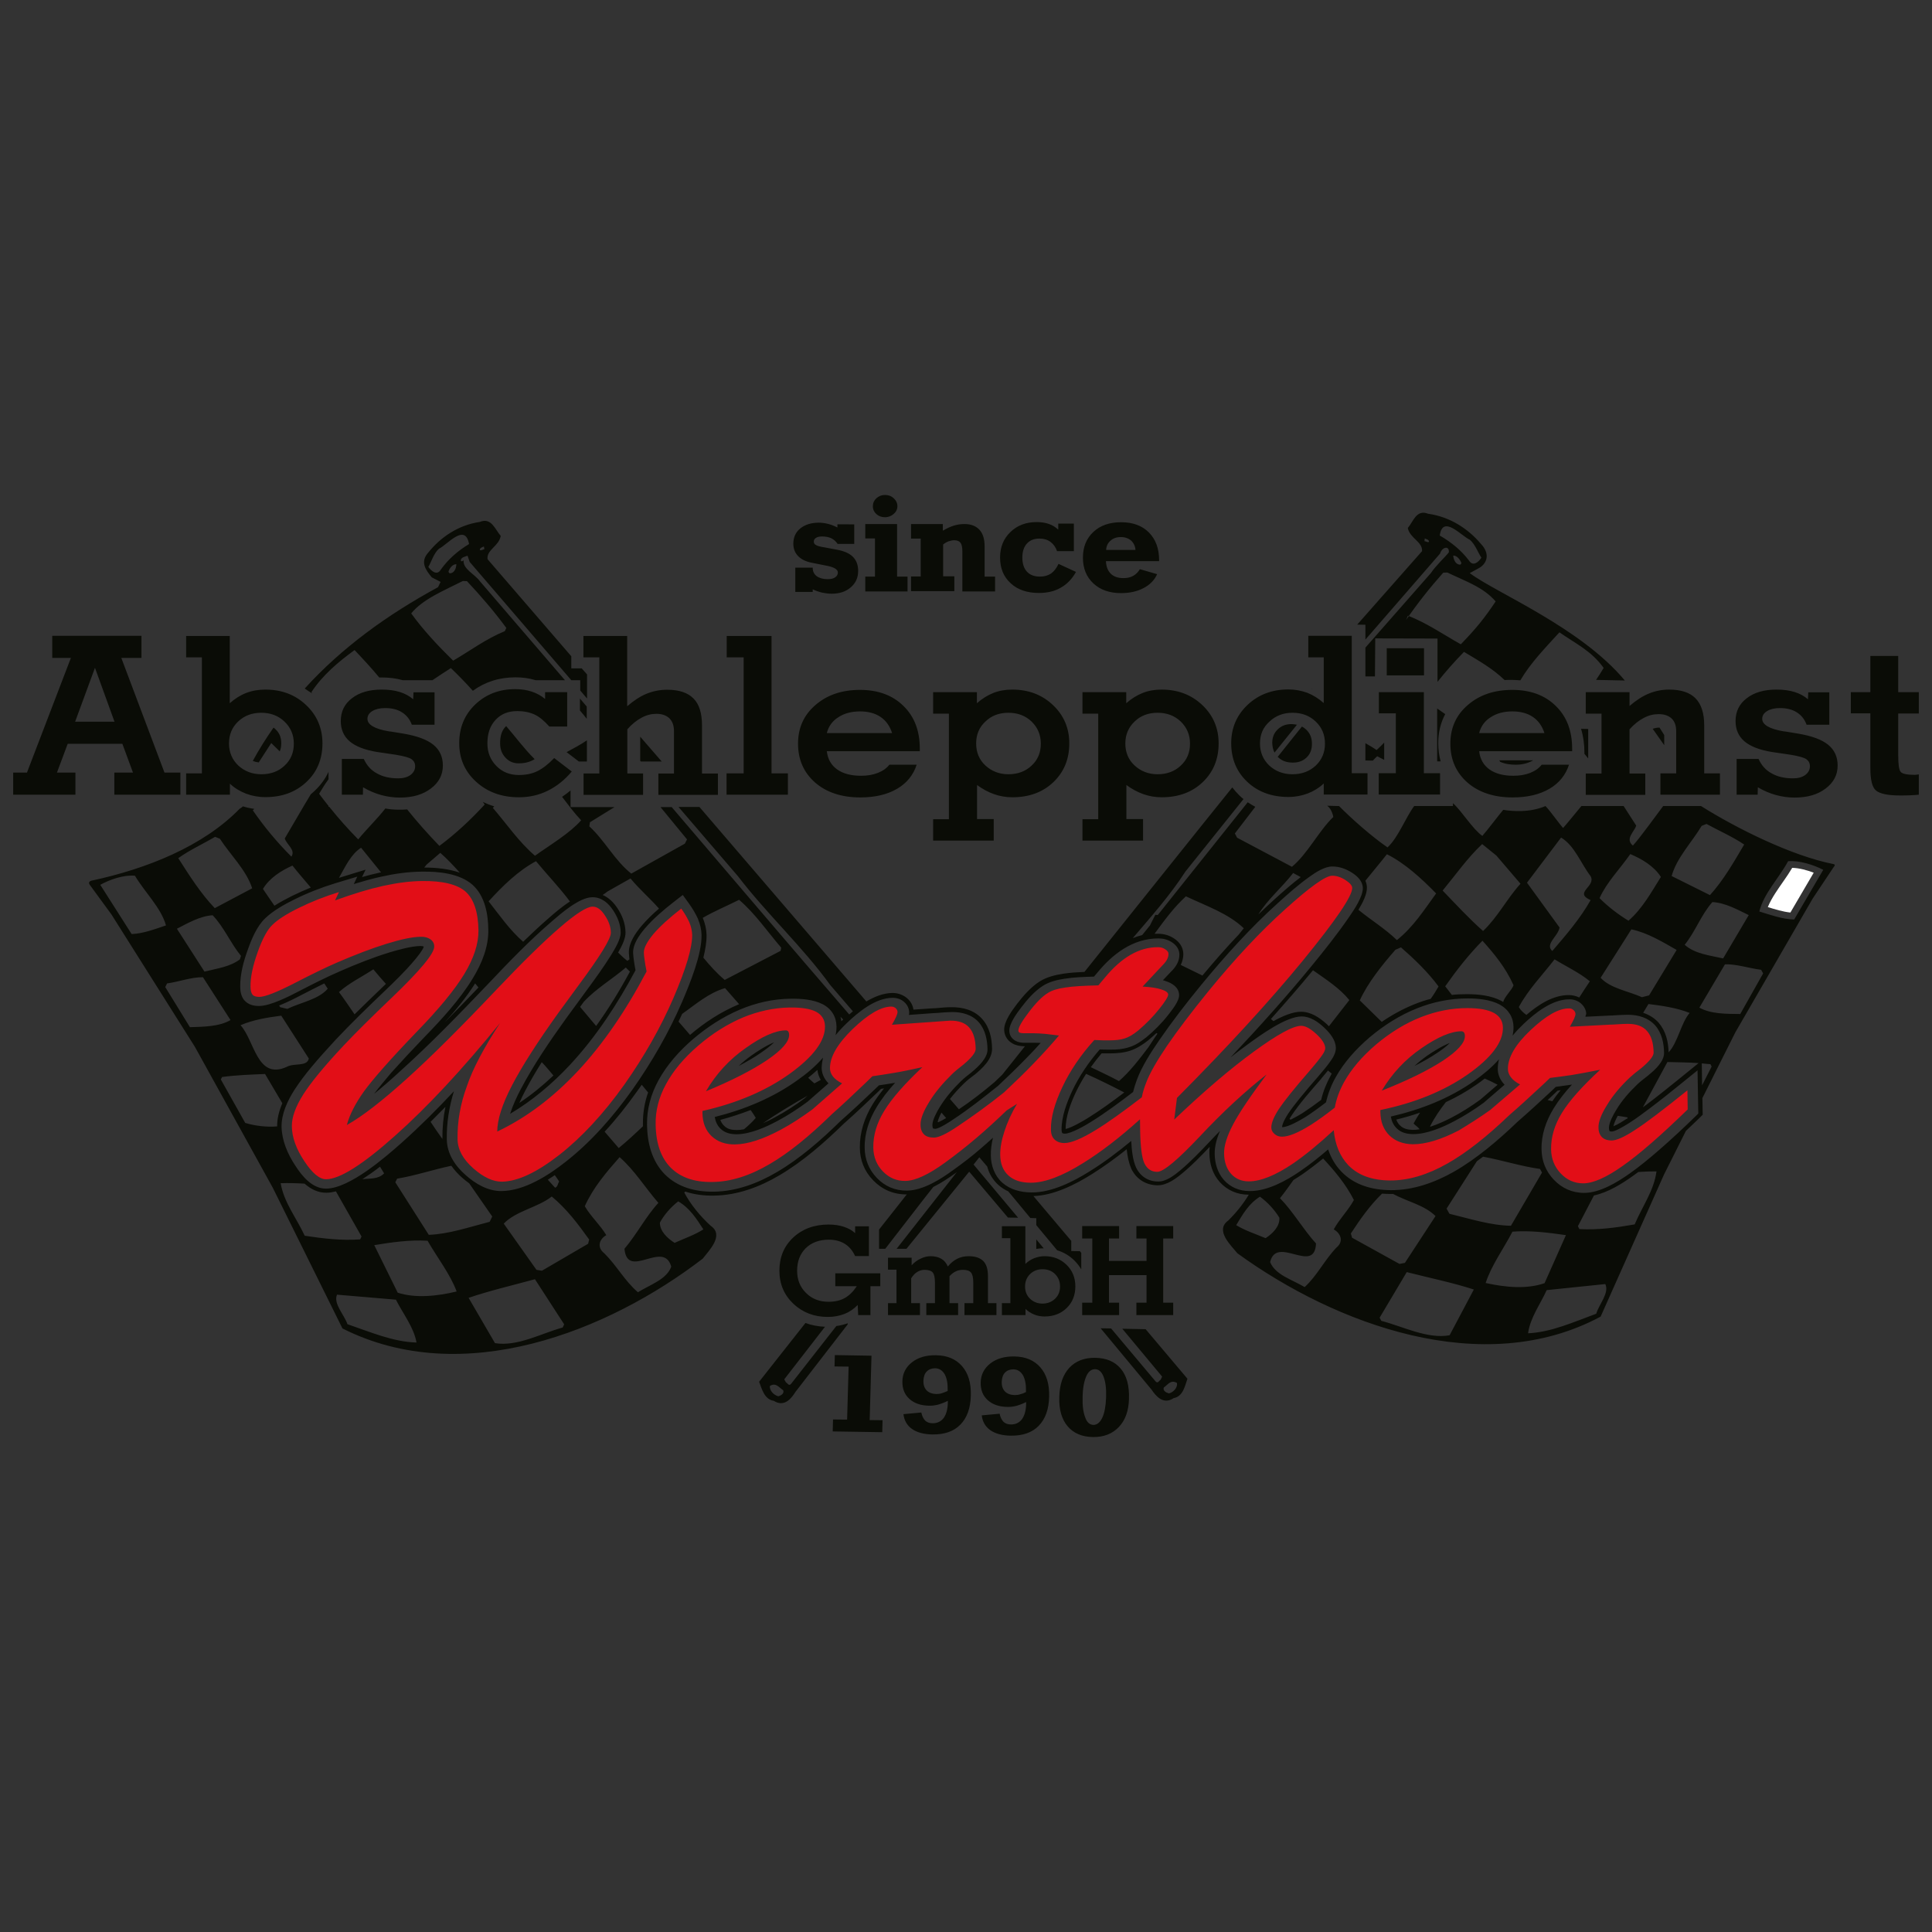
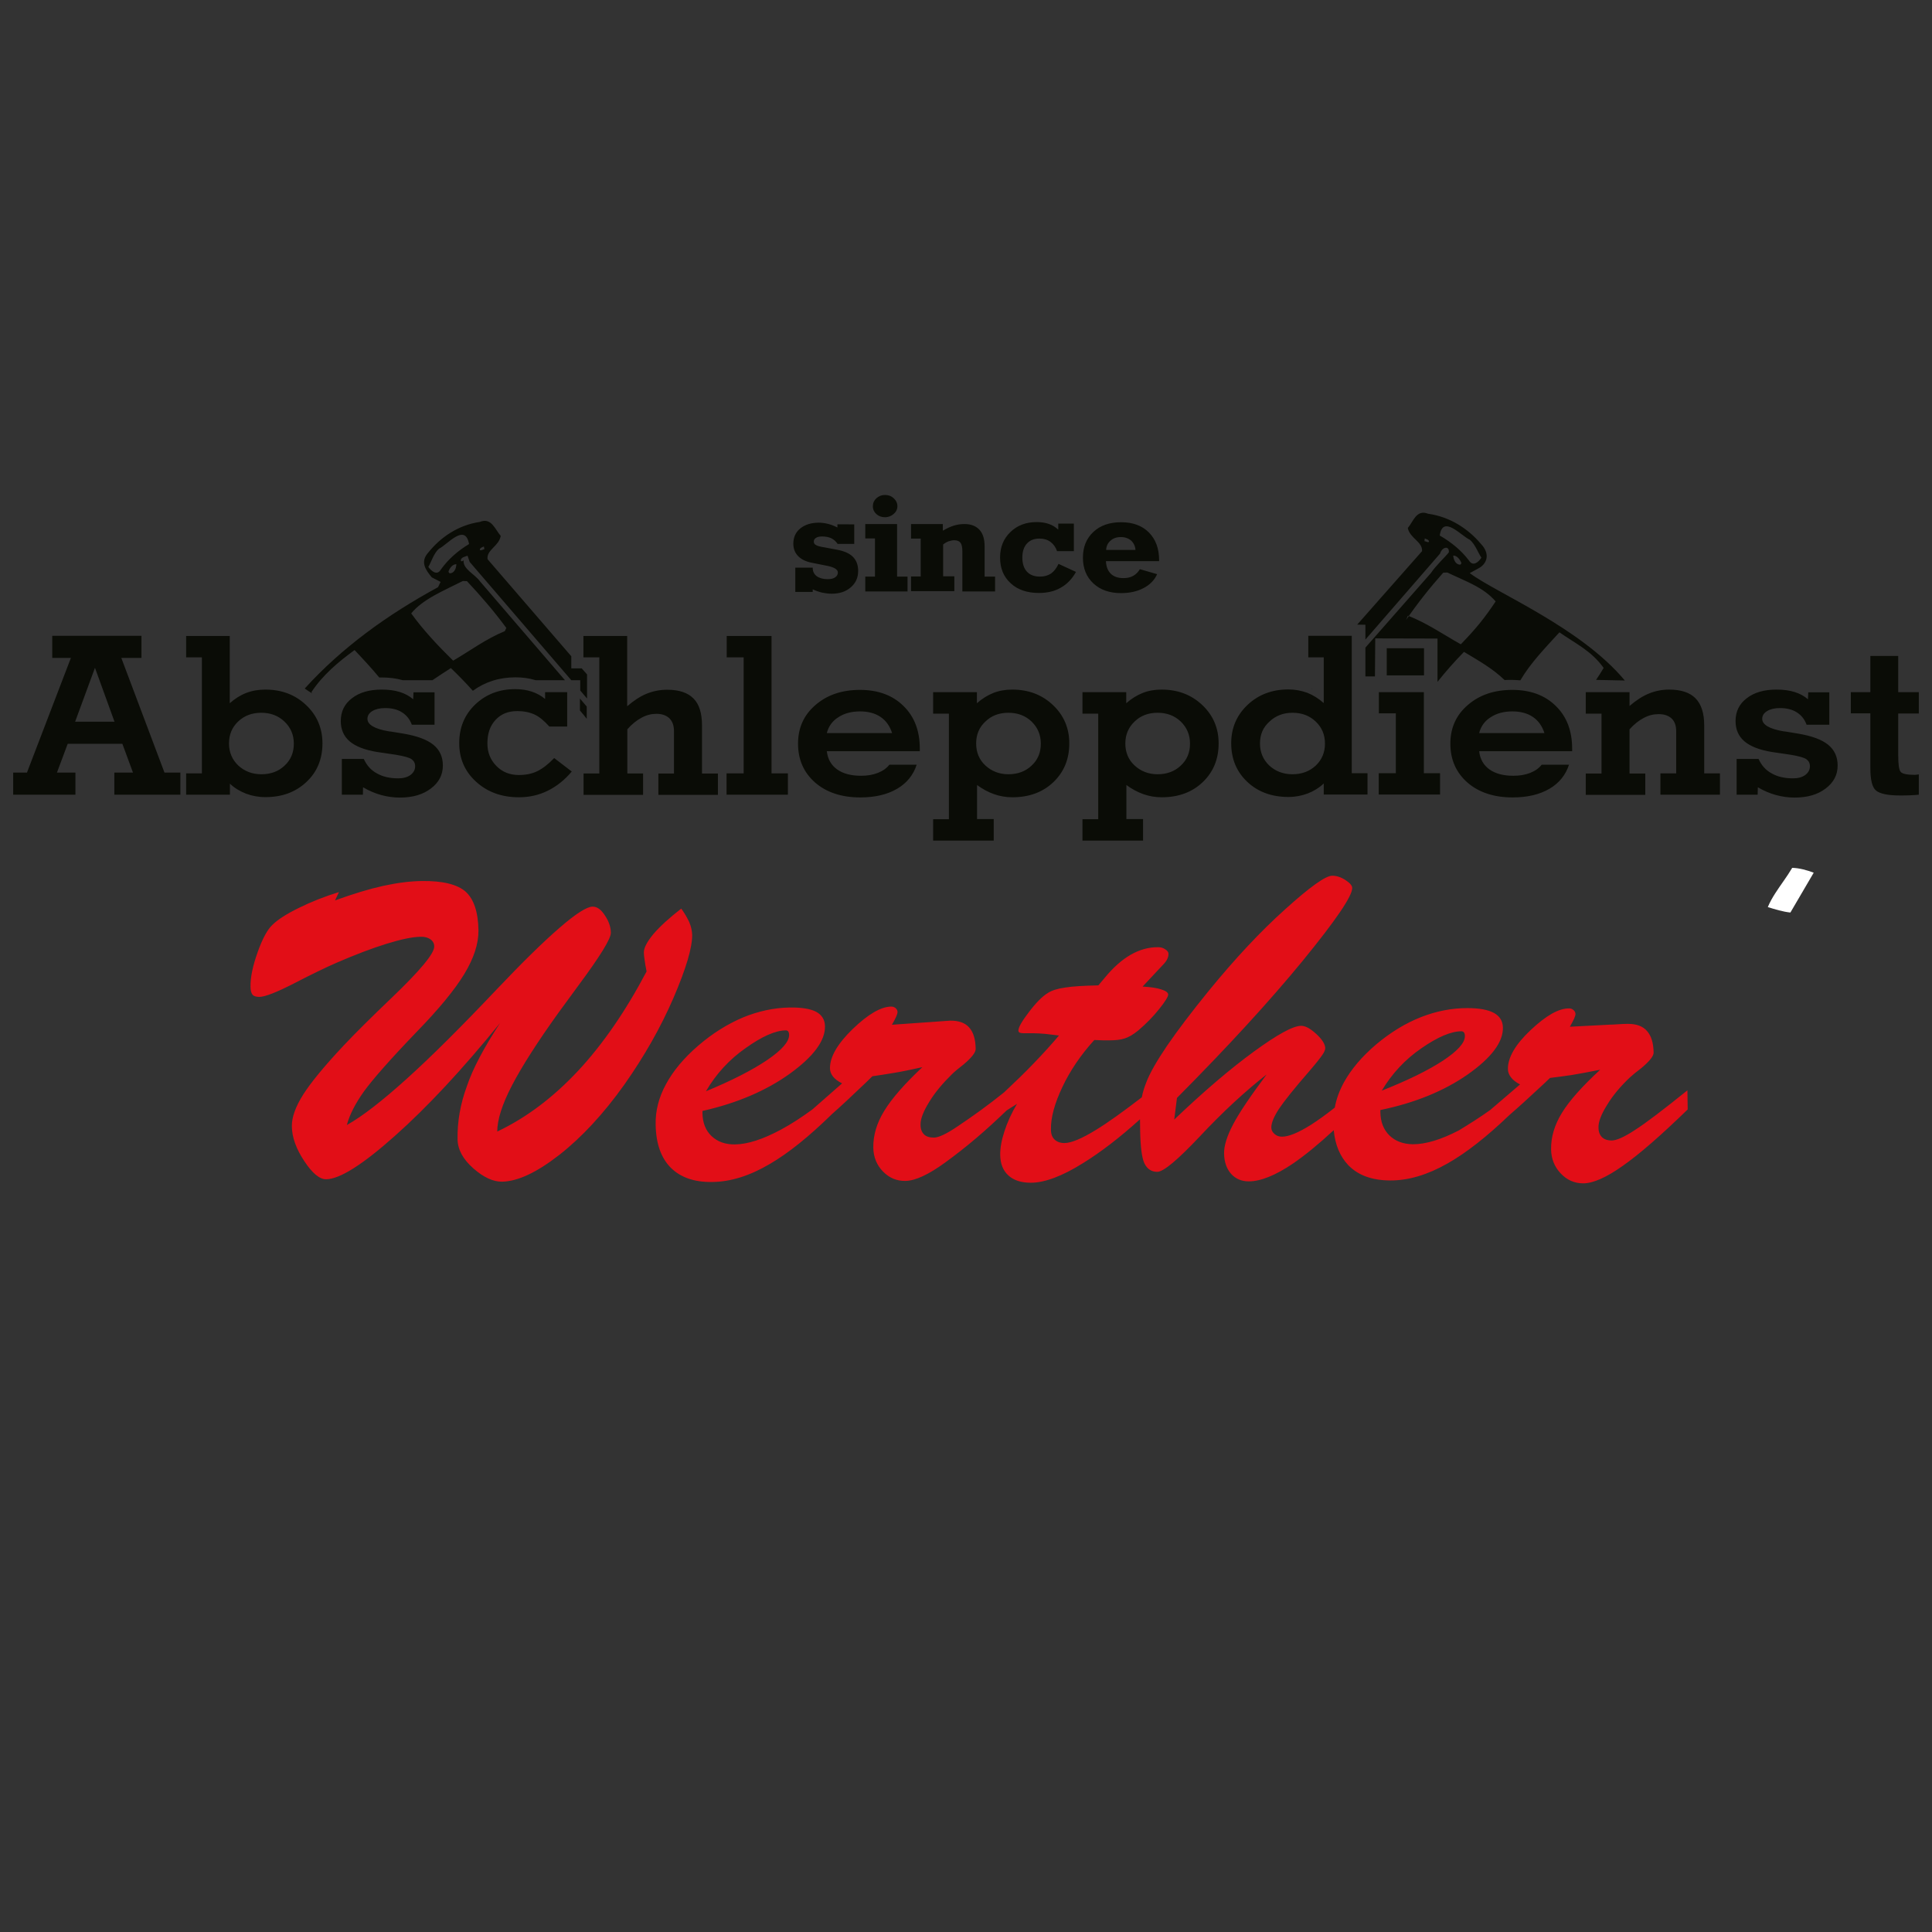
<svg xmlns="http://www.w3.org/2000/svg" version="1.0" id="Ebene_1" x="0px" y="0px" viewBox="0 0 1275.6 1275.6" style="enable-background:new 0 0 1275.6 1275.6;" xml:space="preserve">
  <rect x="0" y="0" width="1275.6" height="1275.6" fill="#333333" stroke="none" />
  <style type="text/css">
	.st0{fill-rule:evenodd;clip-rule:evenodd;fill:#E20E17;}
	.st1{fill-rule:evenodd;clip-rule:evenodd;fill:#0A0C06;}
	.st2{fill-rule:evenodd;clip-rule:evenodd;fill:#FFFFFF;}
</style>
  <g>
    <path class="st0" d="M984,732.8l19.6-16.8c-2.7-1.4-4.7-3-6-4.7c-1.3-1.7-2-3.5-2-5.5c-0.1-7.5,4.9-16.2,15-25.7   c10.2-9.6,18.6-14.4,25.4-14.3c1.1,0,2,0.3,2.9,1.1c0.8,0.7,1.3,1.6,1.3,2.6c0,0.7-0.3,1.7-0.9,3.1c-0.6,1.4-1.6,3.1-2.8,5.3   l27-1.4c0.7,0,1.5,0,2.6-0.1c4.1-0.3,7.1-0.4,8.7-0.4c5.8,0,10,1.6,12.7,4.8c2.8,3.2,4.2,7.9,4.3,14.2c0,2.3-2.7,5.7-8.1,10.2   c-3.4,2.6-6,4.7-7.7,6.3c-6,5.7-11.1,11.7-14.9,18c-3.9,6.2-5.8,11.2-5.7,14.9c0,2.8,0.8,4.9,2.3,6.4c1.4,1.4,3.6,2.2,6.4,2.2   c3.2,0,8.4-2.3,15.5-7c7.2-4.6,18.6-13.3,34.5-26.1l0.2,12.6c-17.5,17-31.8,29.5-42.8,37.2c-11,7.8-19.7,11.6-26.2,11.6   c-5.8,0-10.7-2.2-14.8-6.5c-4.1-4.3-6.3-9.6-6.4-16c-0.1-8,2.2-16,7.2-24.1c4.9-8,13.4-17.5,25.2-28.4c-7.6,1.5-13.9,2.7-18.9,3.5   c-5,0.7-9.7,1.4-14.2,1.9l-4.2,4c-9.2,8.6-16.7,15.4-22.5,20.4c-15.1,14.5-28.8,25.2-41,32.1c-13.2,7.5-25.9,11.3-38,11.2   c-11.9-0.1-21-3.4-27.5-10.1c-5.4-5.7-8.7-13.4-9.6-23.1c-9.9,9.2-18.9,16.5-26.7,21.9c-11.8,8-21.6,11.9-29.4,11.9   c-4.8,0-8.7-1.7-11.7-5c-2.9-3.3-4.5-7.8-4.6-13.4c-0.1-5.1,1.9-11.5,6-19.3c4.1-7.8,11.5-18.7,22.1-32.9   c-14.4,11.3-29,24.8-43.8,40.6c-14.9,15.8-24.3,23.7-28.4,23.7c-3.9,0-6.7-1.9-8.5-5.6c-1.7-3.7-2.6-10.8-2.8-21.2l-0.1-6.8l0-1.1   c-13.6,12.3-26.2,21.9-37.7,29c-13.9,8.7-25.4,12.9-34.4,12.9c-6.4,0-11.3-1.6-14.8-4.8c-3.5-3.2-5.3-7.6-5.4-13.4   c-0.1-4.8,0.9-10,2.8-15.8c1.9-5.9,4.6-11.9,8.3-18.1c-1.2,0.8-2.4,1.6-3.8,2.4c-0.8,0.5-1.9,1.2-3.1,2   c-13.7,13.2-25.9,23.7-40.6,34.4c-11,8-19.7,12-26.2,12.1c-5.8,0.1-10.7-2-14.8-6.2c-4.1-4.2-6.3-9.5-6.4-15.8   c-0.1-8,2.2-16.1,7.2-24.2c4.9-8.1,13.4-17.8,25.2-28.9c-7.6,1.7-13.9,3-18.9,3.8c-5,0.8-9.7,1.6-14.1,2.2l-4.2,4.1   c-9.2,8.8-16.7,15.8-22.5,20.9c-15.1,14.8-28.8,25.8-41,32.9c-13.2,7.8-25.9,11.8-38,11.9c-11.9,0.2-21-3-27.5-9.5   c-6.4-6.5-9.7-16-9.9-28.4c-0.2-9.1,2.1-18.1,6.9-26.8c4.7-8.7,11.8-17.2,21.2-25.3c9.5-8.2,19.4-14.3,29.5-18.6   c10.2-4.2,20.5-6.4,30.7-6.6c7.9-0.1,13.7,0.8,17.6,2.8c3.8,2,5.8,5.2,5.9,9.5c0.2,9.7-7.6,20.1-23.2,31.4   c-15.6,11.2-34.9,19.5-57.7,24.6l0,1.4c0.1,6.4,2.1,11.5,6,15.2c3.9,3.7,9.1,5.6,15.5,5.5c8.4-0.1,18.5-3.4,30.4-9.8   c6.7-3.6,13.6-8.1,20.7-13.3l19.6-17.2c-2.7-1.3-4.7-2.9-6-4.5c-1.3-1.7-2-3.5-2-5.4c-0.1-7.5,4.9-16.2,15-26   c10.2-9.8,18.6-14.7,25.4-14.8c1.1,0,2,0.3,2.9,1c0.8,0.7,1.3,1.6,1.3,2.6c0,0.7-0.3,1.7-0.9,3.1c-0.6,1.4-1.6,3.2-2.8,5.3l27-1.9   c0.7,0,1.5-0.1,2.6-0.2c4.1-0.3,7.1-0.5,8.7-0.6c5.8-0.1,10,1.4,12.7,4.5c2.8,3.1,4.2,7.8,4.3,14.2c0,2.3-2.7,5.8-8.1,10.3   c-3.4,2.6-6,4.8-7.7,6.5c-6,5.9-11.1,11.9-14.9,18.2c-3.9,6.3-5.8,11.3-5.7,15c0,2.8,0.8,4.9,2.3,6.4c1.4,1.4,3.6,2.1,6.5,2.1   c3.2,0,8.4-2.5,15.5-7.3c10.6-7.1,20.2-14,30.9-22.6c7.3-6.9,13.9-13.2,19.5-19.1c6.1-6.3,11.7-12.5,16.7-18.4   c-3.4-0.4-6.5-0.8-9.3-1.1c-2.8-0.2-5.3-0.4-7.6-0.4l-6.6,0c-1.1,0-2-0.2-2.5-0.4c-0.5-0.3-0.8-0.7-0.8-1.4c0-2,2.2-6,6.9-12.1   c4.6-6.1,8.8-10.4,12.6-12.7c2.6-1.7,6.5-2.9,11.6-3.6c5.1-0.8,12.3-1.2,21.7-1.4c1-1.2,2.4-2.9,4.2-5   c11.1-13.5,22.8-20.3,35.2-20.2c1.8,0,3.4,0.4,4.8,1.4c1.4,0.9,2.1,1.9,2.1,3c0,1.2-0.3,2.4-0.9,3.6c-0.6,1.2-1.6,2.5-2.9,3.8   l-13.3,14.2c5.3,0.3,9.5,0.9,12.4,1.9c3,0.9,4.5,2.1,4.5,3.4c0,1.3-1.9,4.5-6,9.6c-4,5-8.6,9.7-13.8,14.1c-3.2,2.6-6.2,4.4-8.8,5.2   c-2.6,0.9-6.1,1.3-10.3,1.3c-3.2,0-5.4,0-6.7-0.1c-1.3-0.1-2.3-0.1-3.2-0.1c-9,9.9-16,20.3-21.1,31.1c-5.1,10.8-7.7,20.2-7.5,28.1   c0,2.8,0.8,5,2.4,6.5c1.6,1.5,3.7,2.3,6.5,2.3c4.5,0,11.4-2.9,20.7-8.6c7.9-4.8,18-12.1,30.4-21.6c0.6-3.3,1.6-6.4,2.8-9.5   c2.3-6.2,7-14.4,13.9-24.6c7-10.2,16.1-22.2,27.4-36.1c17.4-21.3,34.2-39.3,50.6-54c16.3-14.7,26.6-22.1,31-22.1   c2.9,0,5.9,1,8.8,2.9c2.9,1.9,4.4,3.6,4.4,5.2c0.1,5.3-10.8,21.3-32.7,48.1c-21.9,26.7-49.6,56.9-83,90.5l-1.8,14.3   c19.5-18.6,37.1-33.6,52.6-44.9c15.5-11.3,25.9-17,31.2-17c2.8,0,6.1,1.8,10,5.4c3.9,3.6,5.8,6.7,5.9,9.3c0,1.1-0.6,2.6-1.9,4.5   c-1.3,1.9-4.1,5.5-8.5,10.6c-10.1,11.6-16.8,20-20.2,25.1c-3.3,5.1-5,9.2-5,12.2c0,1.7,0.7,3.1,2.1,4.3c1.3,1.2,3,1.8,4.9,1.8   c4.5,0,10.8-2.6,19.1-7.8c4.7-3,10-6.8,15.8-11.4c1-5.7,3.1-11.3,6.1-16.8c4.8-8.6,11.8-16.9,21.2-24.9c9.5-8,19.4-14,29.5-18   c10.2-4,20.4-6,30.7-6c7.9,0,13.7,1.1,17.6,3.2c3.8,2.1,5.8,5.3,5.9,9.6c0.2,9.7-7.6,20-23.2,31c-15.6,10.9-34.9,18.8-57.7,23.5   l0,1.4c0.1,6.4,2.1,11.6,6,15.4c3.9,3.8,9.1,5.7,15.5,5.8c8.4,0,18.5-3,30.4-9.2C970,742.2,976.9,737.9,984,732.8 M466.1,720.5   c17.2-7.1,30.6-14,40.4-20.6c9.7-6.6,14.5-12.1,14.5-16.5c0-1.1-0.2-1.9-0.6-2.4c-0.4-0.5-0.9-0.7-1.7-0.7   c-6.8,0.1-15.6,4-26.4,11.7C481.4,699.6,472.7,709.2,466.1,720.5z M912.3,720.1c17.2-6.8,30.6-13.4,40.4-19.8   c9.7-6.4,14.5-11.8,14.5-16.2c0-1.1-0.2-1.9-0.6-2.4c-0.4-0.5-0.9-0.8-1.7-0.8c-6.8,0-15.6,3.7-26.4,11.2   C927.7,699.5,919,708.9,912.3,720.1z M330.2,675.4c-25,30.8-48.2,55.7-69.5,74.6c-21.3,19-36.4,28.5-45.3,28.6   c-4.3,0.1-9.2-3.9-14.5-12c-5.4-8.1-8.1-15.7-8.2-22.9c-0.1-6,2.4-13,7.6-21.2c5.2-8.1,14.1-18.9,26.7-32.3   c7.7-8.2,18.3-18.7,31.7-31.5c18.7-17.9,28.1-29.2,28-33.8c0-2-0.9-3.6-2.5-4.7c-1.7-1.2-3.8-1.8-6.6-1.7   c-5.2,0.1-12.6,1.6-22.3,4.6c-9.7,3-20.7,7.2-33.2,12.6c-7.1,3.1-16.4,7.6-27.8,13.5c-11.5,5.9-19.1,8.9-23,9   c-2.2,0-3.8-0.5-4.6-1.5c-0.8-1-1.3-2.8-1.3-5.3c-0.1-6.2,1.5-13.7,4.7-22.7c3.2-9,6.5-15.1,9.9-18.2c3.5-3.4,9.2-7.1,17.4-11.1   c8.1-4,16.9-7.5,26.4-10.4l-2.6,5.5c12.1-4.4,22.7-7.6,31.8-9.6c9.2-2,17.6-3.1,25.5-3.2c13.8-0.2,23.4,2.2,28.9,7   c5.4,4.9,8.3,13.3,8.5,25.5c0.1,8.8-3,18.4-9.3,28.8c-6.3,10.4-16.8,23.2-31.7,38.5c-17.3,18-28.8,31.1-34.6,39.1   c-5.7,8-9.5,15.4-11.3,22.2c10.2-5.7,23.3-15.9,39.4-30.4c16.1-14.5,35.8-34.1,59.3-58.9c16.9-17.8,30.7-31.4,41.6-40.8   c10.8-9.4,18.2-14.1,22-14.1c2.8,0,5.5,1.8,8,5.7c2.6,3.8,4,7.7,4,11.6c0.1,3.8-7.1,15.5-21.5,34.9c-5.5,7.5-9.9,13.5-13.1,17.9   c-14,19.5-24.2,35.5-30.7,48c-6.5,12.5-9.7,22.7-9.7,30.4c19.2-9.1,36.9-22.5,53.3-40c16.4-17.6,31.5-39.5,45.3-65.7   c-0.6-3.1-1.1-5.7-1.3-7.6c-0.3-1.9-0.5-3.6-0.5-5c0-3,2.1-7,6.3-12.1c4.3-5,10.4-10.6,18.4-16.8c2.3,3.2,4,6.2,5.3,9   c1.2,2.8,1.8,5.7,1.9,8.3c0.1,8.4-4,22.3-12.4,41.8c-8.4,19.4-19.2,38.4-32.3,57c-13.8,19.4-28.2,34.9-43,46.5   c-14.9,11.6-27.4,17.5-37.8,17.7c-5.8,0.1-12.2-2.8-19-8.8c-6.8-6-10.3-12.4-10.4-19.2c-0.2-11.5,1.8-23.2,6.1-34.9   C312.1,705.7,319.5,691.7,330.2,675.4z" />
    <path class="st1" d="M1253.3,498.7c0,6,0.5,9.6,1.6,10.9c1,1.3,4.2,2,9.4,2c0.3,0,0.9-0.1,1.8-0.2c0.3,0,0.6-0.1,0.8-0.1v13.4   c-1.9,0.2-3.9,0.3-6,0.4c-2,0.1-4.2,0.1-6.5,0.1c-7.9,0-13.1-1.1-15.7-3.2c-2.6-2.1-3.8-7.1-3.8-14.9v-36.1H1222V457h12.9v-23.9   h18.4V457h13.6v14.1h-13.6V498.7z M1160.5,524.7h-13.9v-23.6h14.5c1.9,4.2,4.7,7.4,8.6,9.5c3.8,2.2,8.5,3.3,14.1,3.3   c3.3,0,6-0.7,8.1-2.2c2-1.5,3.1-3.4,3.1-5.8c0-2-0.8-3.5-2.3-4.6c-1.5-1.1-5.1-2.1-10.6-3l-12.2-1.8c-8.1-1.3-14.2-3.7-18.1-7   c-3.9-3.3-5.9-7.8-5.9-13.4c0-6.3,2.4-11.3,7.4-15.1c4.9-3.8,11.4-5.7,19.6-5.7c4.5,0,8.5,0.5,12,1.6c3.5,1.1,6.4,2.7,8.8,4.8   l0.2-4.6h13.9v21.4h-15c-1.3-3.6-3.5-6.3-6.5-8.2c-3-1.9-6.7-2.8-11.1-2.8c-3.5,0-6.4,0.7-8.5,2c-2.1,1.3-3.2,3-3.2,5.1   c0,3.9,4.8,6.7,14.3,8.3c0.5,0,0.8,0.1,1.1,0.1l8.5,1.4c8.8,1.5,15.4,3.9,19.6,7.3c4.2,3.4,6.3,8,6.3,13.7c0,6.2-2.6,11.2-7.9,15.2   c-5.2,4-12,6-20.5,6c-4.3,0-8.4-0.6-12.4-1.7c-4-1.1-8-2.8-11.9-5.1L1160.5,524.7z M1075.8,466.2c4.4-3.8,8.7-6.6,12.9-8.3   c4.2-1.7,8.6-2.6,13.3-2.6c7.9,0,13.7,1.9,17.5,5.8c3.8,3.9,5.7,9.8,5.7,17.8v31.7h10.4v14.1h-39.3v-14.1h10.4v-27.9   c0-3.6-1-6.4-3-8.3c-2-1.9-4.9-2.9-8.6-2.9c-3.4,0-6.6,0.8-9.8,2.5c-3.1,1.6-6.3,4.1-9.4,7.5v29.2h10.4v14.1h-39.3v-14.1h10.4   v-39.5h-10.4V457h28.9V466.2z M1036,504.7c-2.2,6.9-6.5,12.3-13,16.1c-6.5,3.8-14.6,5.7-24.3,5.7c-12.3,0-22.3-3.3-29.8-9.8   c-7.5-6.6-11.3-15.1-11.3-25.7c0-10.4,3.8-18.9,11.5-25.5c7.7-6.7,17.5-10,29.4-10c11.9,0,21.5,3.5,28.7,10.6   c7.2,7,10.8,16.4,10.8,28.2v1.7h-61.4c0.6,5.2,2.9,9.2,6.8,12c3.9,2.8,9.2,4.2,15.8,4.2c4.1,0,7.8-0.6,11.1-1.9   c3.3-1.3,5.8-3.1,7.6-5.4H1036z M976.6,484h43.1c-1.5-4.7-4.1-8.3-7.7-10.7c-3.6-2.4-8.1-3.6-13.5-3.6c-5.6,0-10.4,1.3-14.2,3.8   C980.4,475.9,977.8,479.4,976.6,484z M940.1,510.5h10.7v14.1h-40.5v-14.1h11.3v-39.5h-11.2V457h29.7V510.5z M915.6,445.9V428h24.6   v17.9H915.6z M831.9,490.9c0,5.8,2.1,10.7,6.1,14.5c4.1,3.8,9.2,5.8,15.3,5.8c6.2,0,11.3-1.9,15.4-5.7c4-3.8,6.1-8.6,6.1-14.5   c0-5.9-2-10.7-6.1-14.6c-4.1-3.9-9.2-5.8-15.3-5.8c-6,0-11.1,1.9-15.2,5.8C833.9,480.2,831.9,485,831.9,490.9z M863.8,419.8h28.7   v90.7h10.4v14.1h-28.9v-7.3c-3.1,2.9-6.7,5.1-10.6,6.6c-4,1.5-8.2,2.3-12.7,2.3c-11,0-20.1-3.3-27.2-10   c-7.1-6.7-10.6-15.2-10.6-25.5c0-10,3.6-18.5,10.8-25.3c7.2-6.8,16.2-10.2,27-10.2c4.4,0,8.5,0.8,12.4,2.2   c3.8,1.5,7.5,3.8,10.9,6.8V434h-10.2V419.8z M714.7,555v-14.1h10.4v-69.7h-10.4V457h28.9v7.3c3.4-3,7.1-5.3,10.9-6.8   c3.8-1.5,8-2.2,12.4-2.2c10.8,0,19.7,3.4,26.9,10.2c7.2,6.8,10.8,15.3,10.8,25.3c0,10.4-3.5,18.9-10.5,25.6c-7,6.7-16.1,10-27.1,10   c-4.2,0-8.3-0.7-12.2-2.1c-3.9-1.4-7.6-3.4-11.1-6v22.5h11V555H714.7z M743,490.9c0,5.8,2,10.7,6.1,14.5c4.1,3.8,9.2,5.8,15.2,5.8   c6.1,0,11.3-1.9,15.3-5.7c4.1-3.8,6.1-8.6,6.1-14.5c0-5.9-2.1-10.7-6.1-14.6c-4.1-3.9-9.2-5.8-15.3-5.8c-6.1,0-11.2,1.9-15.2,5.8   C745.1,480.2,743,485,743,490.9z M616.1,555v-14.1h10.4v-69.7h-10.4V457h28.9v7.3c3.4-3,7.1-5.3,10.9-6.8c3.8-1.5,8-2.2,12.4-2.2   c10.8,0,19.7,3.4,26.9,10.2c7.2,6.8,10.8,15.3,10.8,25.3c0,10.4-3.5,18.9-10.5,25.6c-7,6.7-16.1,10-27.1,10   c-4.2,0-8.3-0.7-12.2-2.1c-3.9-1.4-7.6-3.4-11.1-6v22.5h11V555H616.1z M644.5,490.9c0,5.8,2,10.7,6.1,14.5   c4.1,3.8,9.2,5.8,15.2,5.8c6.1,0,11.3-1.9,15.3-5.7c4.1-3.8,6.1-8.6,6.1-14.5c0-5.9-2.1-10.7-6.1-14.6c-4.1-3.9-9.2-5.8-15.3-5.8   c-6.1,0-11.2,1.9-15.2,5.8C646.5,480.2,644.5,485,644.5,490.9z M605.3,504.7c-2.2,6.9-6.5,12.3-13,16.1c-6.5,3.8-14.6,5.7-24.3,5.7   c-12.3,0-22.3-3.3-29.8-9.8c-7.5-6.6-11.3-15.1-11.3-25.7c0-10.4,3.8-18.9,11.5-25.5c7.7-6.7,17.5-10,29.4-10   c11.9,0,21.5,3.5,28.7,10.6c7.2,7,10.8,16.4,10.8,28.2v1.7h-61.4c0.6,5.2,2.9,9.2,6.8,12c3.9,2.8,9.2,4.2,15.8,4.2   c4.1,0,7.8-0.6,11.1-1.9c3.3-1.3,5.8-3.1,7.6-5.4H605.3z M545.9,484H589c-1.5-4.7-4.1-8.3-7.7-10.7c-3.6-2.4-8.1-3.6-13.5-3.6   c-5.6,0-10.4,1.3-14.2,3.8C549.7,475.9,547.1,479.4,545.9,484z M491,434h-11.2v-14.1h29.6v90.7h10.8v14.1h-40.5v-14.1H491V434z    M395.6,434h-10.4v-14.1h28.9v46.4c4.4-3.8,8.7-6.6,12.9-8.3c4.2-1.7,8.7-2.6,13.5-2.6c7.8,0,13.6,1.9,17.4,5.8   c3.8,3.8,5.6,9.8,5.6,17.8v31.7H474v14.1h-39.3v-14.1H445v-27.9c0-3.7-1-6.5-3-8.5c-2.1-2-4.9-3-8.6-3c-3.3,0-6.5,0.8-9.7,2.5   c-3.2,1.7-6.4,4.2-9.5,7.7v29.2h10.4v14.1h-39.3v-14.1h10.4V434z M377.5,509.4c-4.7,5.6-10,9.8-15.9,12.7c-5.9,2.9-12.2,4.3-19,4.3   c-11.3,0-20.7-3.4-28.2-10.2c-7.5-6.8-11.2-15.3-11.2-25.5c0-10.3,3.5-18.8,10.6-25.6c7.1-6.7,15.8-10.1,26.3-10.1   c3.9,0,7.6,0.5,10.9,1.6c3.3,1.1,6.3,2.7,8.9,4.9V457h14.6v22.7h-11.8c-3.3-3.7-6.5-6.4-9.7-7.9c-3.2-1.5-7.1-2.3-11.5-2.3   c-6,0-10.7,1.9-14.3,5.8c-3.6,3.8-5.4,9-5.4,15.5c0,6,2,10.9,5.9,14.9c3.9,4,8.9,6,14.8,6c4.6,0,8.7-0.8,12.2-2.5   c3.5-1.7,7.3-4.6,11.2-8.7L377.5,509.4z M239.6,524.7h-13.9v-23.6h14.5c1.9,4.2,4.7,7.4,8.6,9.5c3.8,2.2,8.5,3.3,14.1,3.3   c3.3,0,6-0.7,8.1-2.2c2-1.5,3.1-3.4,3.1-5.8c0-2-0.8-3.5-2.3-4.6c-1.5-1.1-5.1-2.1-10.6-3l-12.2-1.8c-8.1-1.3-14.2-3.7-18.1-7   c-3.9-3.3-5.9-7.8-5.9-13.4c0-6.3,2.4-11.3,7.4-15.1c4.9-3.8,11.4-5.7,19.6-5.7c4.5,0,8.5,0.5,12,1.6c3.5,1.1,6.4,2.7,8.8,4.8   l0.2-4.6h13.9v21.4h-15c-1.3-3.6-3.5-6.3-6.5-8.2c-3-1.9-6.7-2.8-11.1-2.8c-3.5,0-6.4,0.7-8.5,2c-2.1,1.3-3.2,3-3.2,5.1   c0,3.9,4.8,6.7,14.3,8.3c0.5,0,0.8,0.1,1.1,0.1l8.5,1.4c8.8,1.5,15.4,3.9,19.6,7.3c4.2,3.4,6.3,8,6.3,13.7c0,6.2-2.6,11.2-7.9,15.2   c-5.2,4-12,6-20.5,6c-4.3,0-8.4-0.6-12.4-1.7c-4-1.1-8-2.8-11.9-5.1L239.6,524.7z M122.9,524.7v-14.1h10.4V434h-10.4v-14.1h28.8   v44.4c3.4-3,7-5.3,10.9-6.8c3.9-1.5,8.1-2.2,12.6-2.2c10.8,0,19.7,3.4,26.9,10.2c7.2,6.8,10.8,15.3,10.8,25.3   c0,10.3-3.5,18.9-10.6,25.5c-7.1,6.7-16.1,10-27.1,10c-4.5,0-8.8-0.8-12.8-2.3c-4-1.6-7.6-3.7-10.6-6.6v7.3H122.9z M151.2,490.9   c0,5.8,2.1,10.7,6.1,14.5c4.1,3.8,9.2,5.8,15.3,5.8c6.2,0,11.3-1.9,15.3-5.7c4.1-3.8,6.1-8.6,6.1-14.5c0-5.9-2.1-10.7-6.2-14.6   c-4.1-3.9-9.2-5.8-15.3-5.8c-6.1,0-11.2,1.9-15.3,5.8C153.2,480.2,151.2,485,151.2,490.9z M37.6,510.1h12.2v14.6H8.7v-14.6h9.1   l29-75.7H34.5v-14.6h58.9v14.6H80.1l28.5,75.7h10.5v14.6H75.5v-14.6h12.3l-7-19H44.7L37.6,510.1z M49.6,476.5h26l-12.9-35.6   L49.6,476.5z M201.2,454.6c24.5-27,54.5-48.7,88-66.9l1.7-3.5l-5.8-3c-4.1-4.9-7.9-10.3-2.3-16.4c7.9-9.9,19.6-18.1,34-20.2   c7.7-3.2,10.1,5.1,13.8,9.2c-1.1,6.8-9.5,9.2-8.7,15.4l55.3,64.1v8h6.9l3.5,4v15.9l-4.5-5.3v-6.8h-5.9l-67.1-78.1l-1.4-4.1   c-1.2,0.6-4.7,0.9-4.4,3.4c0.5,0.6,1.1,0.1,1.8-0.3c-0.6,5.7,7.3,9,10.7,13.7l56.2,65.4h-19.3c-4.3-1.3-8.7-1.9-13.3-1.9   c-10.7,0-20.2,3-28.2,8.9c-4.6-5.2-9.5-10.2-14.5-15c-4.1,2.6-8.2,5.3-12.2,8h-19.6c-4.5-1.3-9.1-1.8-13.8-1.8c-0.6,0-1.1,0-1.7,0   c-5.2-6.3-10.8-12.3-16.3-18.1c-10.7,7.8-21.1,16.5-28.5,27.8c0.2,0.3,0.3,0.5,0.5,0.8C204.3,456.8,202.8,455.7,201.2,454.6z    M865.9,454.8l0.2-0.3v0.4L865.9,454.8z M382.9,461.2l4.5,5.3l0,8.1c-1.4-1.9-3-3.7-4.5-5.5V461.2z M289.8,362.3c-3.4,3-5,8.7-7,12   c1.8,2.5,5.7,6.2,8.3,1.7c4.8-6.7,11-12.2,18.6-16.8C307.1,344.9,295.1,359.9,289.8,362.3z M316.8,363.1c0.8,0.7,1.7-0.3,3-0.5   l-0.3-1.8C318.4,361.4,316.9,361.5,316.8,363.1z M296.1,377.4c0.2,0.3,0.2,1.1,1.1,1.1c3.1-0.2,4.1-3.9,4.1-6   C298.9,372.5,296.9,374.9,296.1,377.4z M305.6,383.6c-12.2,6.2-26.4,11.9-34.1,21.4c8.1,11.2,17.7,21.4,27.7,31.2   c11.3-6.6,21.5-14.3,34.1-19.5l1-2.1c-8.1-11-16.8-21.1-26-30.9L305.6,383.6z M970.5,356.4c3.5,3,5.4,8.6,7.6,11.8   c-1.7,2.6-5.4,6.3-8.2,1.9c-5.1-6.7-11.5-12-19.3-16.5C952.5,339.4,965.1,354.1,970.5,356.4z M943.5,357.7c-0.8,0.7-1.7-0.3-3-0.4   l0.2-1.8C941.8,356.1,943.4,356.1,943.5,357.7z M964.9,371.7c-0.2,0.3-0.2,1.1-1,1.1c-3.1-0.1-4.3-3.8-4.4-6   C961.9,366.8,963.9,369.2,964.9,371.7z M977.6,358.9c6.7,6.9,4.1,13.5-1.5,16.4l-5.7,3.1c17.6,13.2,73,35.7,102.4,70.9l-19-0.4   c1.8-2.6,3.4-5.2,5-7.9c-8-11.2-18.1-15.8-29.2-23.5c-9.2,10.1-19,20.1-25.8,31.7c-3.4-0.3-7-0.4-10.4-0.2   c-8-7.7-17-12.7-26.8-18.6c-6.2,6.3-12,12.9-17.5,19.8l0-28.6l-41.1-0.1l-0.2,25.1l-6.3,0v-19l43.3-49.3c2.7-4.3,10-11.2,11.8-13.6   c0.4-4.7-4.5-3.6-5.8,0.8l-49.3,56.8v-9.8l-5.4-0.1l42.8-48.5c0.5-6.2-8.1-8.5-9.4-15.3c3.6-4.1,5.6-12.5,13.4-9.4   C957.3,341.2,969.3,349.1,977.6,358.9z M955.6,378c12.5,6,23.8,9.7,31.9,19.1c-7.6,11.4-13.4,18.4-23,28.3   c-11.5-6.4-22.1-13.9-34.9-18.9l-1.3,2.9c7.6-11.1,15.8-21.4,24.6-31.3L955.6,378z M525.1,390.4v-15.6h11.5v0.2   c0,2.3,0.9,4.1,2.6,5.4c1.8,1.3,4.2,2,7.3,2c2.1,0,3.7-0.4,4.9-1.2c1.2-0.8,1.8-1.9,1.8-3.2c0-2.1-2.6-3.6-7.9-4.6   c-0.5-0.1-0.9-0.1-1.1-0.2l-8.5-1.7c-3.8-0.8-6.7-2.2-8.8-4.4c-2.1-2.2-3.1-4.9-3.1-8.1c0-4.2,1.5-7.6,4.6-10.1   c3.1-2.5,7.2-3.8,12.2-3.8c2.1,0,4.1,0.3,6.1,0.8c2,0.5,4.1,1.3,6.2,2.4v-2.1H564v12.9H553c-1-1.6-2.4-2.8-4.1-3.7   c-1.7-0.8-3.8-1.2-6.1-1.2c-1.7,0-3.1,0.3-4,0.9c-1,0.6-1.5,1.4-1.5,2.5c0,1,0.5,1.8,1.5,2.3c1,0.6,2.9,1.1,5.6,1.5l8,1.5   c4.9,0.9,8.4,2.4,10.7,4.7c2.3,2.3,3.5,5.4,3.5,9.3c0,4.5-1.6,8.1-4.9,10.9c-3.2,2.8-7.4,4.2-12.6,4.2c-2.1,0-4.2-0.3-6.2-0.7   c-2.1-0.5-4.2-1.2-6.3-2.2v1.7H525.1z M576.3,334.2c0-2,0.8-3.8,2.3-5.2c1.6-1.4,3.4-2.2,5.7-2.2c2.3,0,4.2,0.7,5.8,2.2   c1.6,1.5,2.4,3.2,2.4,5.2c0,2-0.8,3.7-2.4,5.1c-1.6,1.4-3.5,2.2-5.8,2.2c-2.3,0-4.1-0.7-5.7-2.1C577.1,338,576.3,336.3,576.3,334.2   z M577.7,355.5h-6.4v-9.5h21v34.7h6.9v9.8h-27.9v-9.8h6.4V355.5z M601.5,390.4v-9.8h6.4v-25h-6.4v-9.6h21v4.4   c2.7-1.6,5.1-2.7,7.4-3.4c2.3-0.7,4.6-1,6.9-1c4.3,0,7.6,1.3,9.9,3.8c2.3,2.5,3.4,6.2,3.4,11v19.9h6.9v9.8h-21.6V364   c0-2.6-0.4-4.5-1.2-5.6c-0.8-1.1-2.2-1.7-4.1-1.7c-1.3,0-2.6,0.3-3.8,0.7c-1.3,0.5-2.5,1.2-3.6,2.1v21h7.4v9.8H601.5z M698,364.1   c-0.9-2.7-2.4-4.8-4.4-6.3c-2-1.5-4.4-2.2-7.3-2.2c-3.6,0-6.3,1.1-8.3,3.3c-2,2.2-3,5.3-3,9.2c0,4,1,7.1,3,9.3   c2,2.2,4.9,3.3,8.6,3.3c2.9,0,5.3-0.7,7.3-2c2-1.4,3.6-3.5,5-6.4l11.5,5.3c-2.5,4.6-5.9,8.1-10,10.4c-4.1,2.4-8.9,3.5-14.5,3.5   c-7.7,0-14-2.1-18.6-6.4c-4.7-4.3-7-9.9-7-17c0-6.9,2.3-12.5,6.8-16.8c4.5-4.4,10.3-6.6,17.3-6.6c3,0,5.7,0.4,8,1.2   c2.4,0.8,4.5,2.1,6.3,3.8v-4H709v18.2H698z M730.3,363.1h19.4c-0.2-2.6-1.2-4.6-2.9-6.2c-1.8-1.5-4-2.3-6.8-2.3   c-2.8,0-5,0.8-6.7,2.3C731.4,358.5,730.5,360.5,730.3,363.1z M730.2,370.7c0.2,3.6,1.3,6.3,3.3,8.2c2,1.9,4.8,2.8,8.3,2.8   c2.5,0,4.6-0.5,6.4-1.5c1.8-1,3.3-2.5,4.4-4.4l11.4,3.3c-1.8,4-4.8,7-9,9.2c-4.2,2.2-9.1,3.3-14.8,3.3c-7.6,0-13.7-2.1-18.3-6.4   c-4.6-4.3-6.9-9.9-6.9-17c0-7.1,2.3-12.7,6.9-17c4.6-4.3,10.7-6.4,18.3-6.4c7.7,0,13.8,2.2,18.3,6.7c4.5,4.5,6.8,10.6,6.8,18.3v0.7   H730.2z" />
    <path class="st2" d="M1183.3,573c-1.8,3-3.7,5.9-5.7,8.7c-3.6,5.2-7.9,11.1-10.4,17.2c4.8,1.5,10.1,3.1,14.9,3.6l15.4-26.3   C1193.1,574.5,1187.9,573.1,1183.3,573" />
-     <path class="st1" d="M732.2,841.9v18.2h6.7v8.2h-24.4v-8.2h6.7v-42.4h-6.7v-8.2h24.4v8.2h-6.7v14.8H757v-14.8h-6.7v-8.2h24.3v8.2   h-6.6v42.4h6.6v8.2h-24.3v-8.2h6.7v-18.2H732.2z M661.5,868.3v-7.9h5.6v-42.9h-5.6v-7.9H677v24.9c1.8-1.7,3.8-3,5.9-3.8   c2.1-0.8,4.4-1.3,6.8-1.3c5.8,0,10.6,1.9,14.5,5.7c3.9,3.8,5.8,8.6,5.8,14.2c0,5.8-1.9,10.6-5.7,14.3c-3.8,3.7-8.7,5.6-14.6,5.6   c-2.4,0-4.8-0.4-6.9-1.3c-2.2-0.9-4.1-2.1-5.7-3.7v4.1H661.5z M676.8,849.4c0,3.3,1.1,6,3.3,8.1c2.2,2.1,5,3.2,8.2,3.2   c3.3,0,6.1-1.1,8.3-3.2c2.2-2.1,3.3-4.8,3.3-8.1c0-3.3-1.1-6-3.3-8.2c-2.2-2.2-5-3.2-8.3-3.2c-3.3,0-6,1.1-8.2,3.2   C677.9,843.4,676.8,846.1,676.8,849.4z M601.8,835.5c1.8-2,3.9-3.5,6.1-4.5c2.2-1.1,4.4-1.6,6.6-1.6c2.7,0,5.1,0.6,7,1.7   c1.9,1.1,3.3,2.8,4.3,5.1c1.9-2.3,4-4,6.2-5.1c2.2-1.1,4.7-1.7,7.5-1.7c4.4,0,7.6,1.1,9.7,3.2c2.1,2.1,3.1,5.5,3.1,10v17.8h5.6v7.9   h-21.1v-7.9h5.8v-13.5c0-3.3-0.5-5.5-1.5-6.7c-1-1.2-2.8-1.8-5.3-1.8c-1.7,0-3.3,0.3-4.7,1c-1.5,0.7-2.8,1.7-4.2,3.2v17.8h5.7v7.9   h-21v-7.9h5.7v-13.5c0-3.4-0.5-5.6-1.5-6.8c-1-1.1-2.8-1.7-5.4-1.7c-1.7,0-3.3,0.5-4.8,1.4c-1.5,0.9-2.8,2.3-4,4.2v16.4h5.8v7.9   h-21.1v-7.9h5.6v-22.1h-5.6v-7.9h15.6V835.5z M566.3,861.6c-2.5,2.6-5.4,4.6-8.7,5.9c-3.3,1.3-7,2-11,2c-9.1,0-16.6-2.9-22.8-8.7   c-6.1-5.8-9.2-13.1-9.2-21.8c0-8.9,3-16.2,9.1-21.9c6.1-5.7,13.9-8.6,23.4-8.6c3.7,0,7.1,0.5,10.1,1.5c3,1,5.5,2.4,7.4,4.2v-4.5   h9.1v19.6h-9.1c-1.7-3.6-3.9-6.3-6.9-8.1c-2.9-1.8-6.4-2.7-10.5-2.7c-6.3,0-11.4,1.9-15.2,5.6c-3.8,3.8-5.7,8.7-5.7,14.9   c0,6,2,10.9,5.9,14.7c3.9,3.9,8.9,5.8,14.8,5.8c4.2,0,7.8-0.8,10.8-2.5c3-1.7,5.6-4.3,7.9-7.8h-14.2v-8.5h29.7v8.5h-6.5v19.1h-8.1   L566.3,861.6z M544.7,876l-26.9,34.7l1.1,2c1.1,0.5,1.9,2.7,3.4,1l29.9-38.2c2.6-0.3,5.1-1,7.5-1.8l0,0.7l-34.5,44.6   c-2.5,4-7.2,10.4-14.3,5.9c-6.4-1-7.9-8.1-9.7-12.6l30.6-38.8C535.8,875,540.1,875.8,544.7,876z M756.4,877.6l27.6,32.7   c-1.6,4.5-2.8,11.7-9.1,12.8c-6.9,4.7-11.9-1.6-14.6-5.6L726.7,877l6.9,0.1l29.4,35c1.5,1.6,2.2-0.5,3.3-1.1l1-2.1L741,877.3   L756.4,877.6z M768.4,916.1c-0.7,2.1,1.3,3.3,3.4,3.9c3.1-0.8,5.8-3.9,5.3-6.9C772.9,910.7,771.2,914.2,768.4,916.1z M517.1,917.9   c0.8,2.1-1.2,3.4-3.2,4c-3.1-0.8-5.9-3.8-5.6-6.8C512.3,912.6,514.2,916,517.1,917.9z M549.8,945.1l0.2-7.9l9.3,0.1l1-35l-9.3-0.1   l0.2-7.5l24.2,0.4l-1.2,42.5l8.5,0.1l-0.2,7.9L549.8,945.1z M625.7,918.4l0-0.7c0.1-4.4-0.6-7.9-2-10.4c-1.5-2.5-3.5-3.8-6.2-3.9   c-2.4,0-4.2,0.7-5.6,2.1c-1.4,1.4-2.1,3.5-2.2,6c-0.1,2.8,0.6,4.9,2.1,6.5c1.5,1.5,3.6,2.3,6.3,2.4c1.2,0,2.5-0.1,3.7-0.5   C623,919.5,624.3,919,625.7,918.4z M608.3,932.6c0.5,2.4,1.4,4.2,2.6,5.4c1.2,1.1,2.8,1.7,4.9,1.7c3,0,5.4-1.1,7.2-3.4   c1.7-2.3,2.7-5.7,2.8-10l0-1.4c-2.2,1.1-4.3,1.9-6.4,2.5c-2,0.5-4.1,0.8-6.2,0.7c-5.3-0.1-9.6-1.6-12.8-4.5   c-3.2-2.9-4.7-6.8-4.6-11.6c0.1-5.2,2.3-9.4,6.4-12.6c4.1-3.2,9.4-4.7,15.8-4.6c7.4,0.1,13.1,2.5,17.2,7.2c4.1,4.7,6,11.1,5.8,19.3   c-0.2,8.4-2.5,14.8-6.9,19.3c-4.4,4.5-10.5,6.6-18.5,6.5c-5.6-0.1-10.1-1.3-13.4-3.6c-3.3-2.3-5.2-5.6-5.7-9.8L608.3,932.6z    M677.4,919.1l0-0.7c0.1-4.4-0.6-7.9-2-10.4c-1.5-2.5-3.5-3.8-6.2-3.9c-2.4,0-4.2,0.7-5.6,2.1c-1.4,1.4-2.1,3.5-2.2,6   c-0.1,2.8,0.6,4.9,2.1,6.5c1.5,1.5,3.6,2.3,6.3,2.4c1.2,0,2.5-0.1,3.7-0.5C674.8,920.3,676.1,919.8,677.4,919.1z M660,933.4   c0.5,2.4,1.4,4.2,2.6,5.4c1.2,1.1,2.8,1.7,4.9,1.7c3,0,5.4-1.1,7.2-3.4c1.7-2.3,2.7-5.7,2.8-10l0-1.4c-2.2,1.1-4.3,1.9-6.4,2.5   c-2,0.5-4.1,0.8-6.2,0.7c-5.3-0.1-9.6-1.6-12.8-4.5c-3.2-2.9-4.7-6.8-4.6-11.6c0.1-5.2,2.3-9.4,6.4-12.6c4.1-3.2,9.4-4.7,15.8-4.6   c7.4,0.1,13.1,2.5,17.2,7.2c4.1,4.7,6,11.1,5.8,19.3c-0.2,8.4-2.5,14.8-6.9,19.3c-4.4,4.5-10.5,6.6-18.5,6.5   c-5.6-0.1-10.1-1.3-13.4-3.6c-3.3-2.3-5.2-5.6-5.7-9.8L660,933.4z M721.9,940.8c2.4,0,4.4-1.6,5.9-4.8c1.5-3.2,2.3-7.7,2.5-13.5   c0.2-5.8-0.4-10.3-1.7-13.6c-1.3-3.3-3.2-4.9-5.6-4.9c-2.4,0-4.4,1.5-5.8,4.7c-1.4,3.2-2.3,7.7-2.4,13.5   c-0.2,5.8,0.4,10.3,1.7,13.6C717.6,939.1,719.5,940.7,721.9,940.8z M745.4,923.6c-0.2,7.9-2.4,14.1-6.7,18.6   c-4.3,4.5-10,6.7-17.1,6.6c-7.2-0.1-12.8-2.5-16.7-7.1c-3.9-4.6-5.8-11.1-5.5-19.4c0.2-8.3,2.4-14.6,6.6-19.2   c4.2-4.5,9.9-6.7,17.1-6.6c7.4,0.1,13,2.5,16.9,7.2C743.9,908.3,745.7,915,745.4,923.6z M639.9,773.6l25.6,30.3l6.7,0.1l-29.4-35.1   l3.8-4.8l5.2,6.1c1.2,4.5,3.5,8.6,7.3,12.1c2,1.8,4.2,3.2,6.6,4.3l3.6,4.3l11,13.3l3.9,0.1v4.6l13.8,16.6c4.3,1.3,8.2,3.6,11.5,6.9   c1.8,1.8,3.2,3.7,4.4,5.7v-10.9l-0.9-1.1l-5.7-0.1v-6.7l-25-29.6c13.6-0.4,27.8-7.7,38.5-14.4c8-5,15.7-10.6,23.1-16.5   c0.5,4.5,1.3,8.9,2.9,12.4l0,0.1l0,0.1c3.2,6.8,9.4,11.1,17.5,11.2c6.3,0,12.2-4.5,16.6-8.2c6.3-5.2,12.1-11.2,17.7-17.1l0.1,0.1   c-0.2,1.4-0.3,2.8-0.2,4.1c0.1,6.8,2,13.5,6.8,18.9l0.1,0.1c4.9,5.4,11.5,8.3,19.1,8.3c-3.7,6.2-8.5,12.1-13.6,17.1   c-8.9,6.4,1.8,16.3,6.1,21.6c64.8,47,162.2,83.4,239.8,41.8l41.8-93.7l14.5-28.9c2.9-2.7,5.7-5.5,8.5-8.1l2.6-2.6l-0.2-11   l21.7-43.3l51.1-88.4l13.8-20.7c1.1-1.2,1-1.9-0.1-2.1c-27.6-5.4-64.4-23.8-87.4-38.3l-25,0c-4.2,5.5-15.2,20.9-20,26.1   c-5.4-4.5,1-9.1,2.2-13.2c-0.9-1.4-7.4-11.5-8.3-12.9l-27.9,0c-2.3,2.7-9.7,11.9-12.1,14.5c-2.8-3.2-8.6-11.4-11.6-14.5   c-10.3,4.4-21.5,3.5-27.9,2.5c-3.3,3.9-10.4,13.4-13.8,17.2c-6.6-4.7-13.4-16.2-19.4-21.6v1.9h-25.6c-5.6,7.5-10.6,20.9-17.6,27.3   c-10.5-7.2-23.8-19-32-27.3l-7.9-0.2c2.1,1.2,3.7,4.9,4.1,7.4c-9.8,9.5-16.7,24-27.3,32.9l-36.2-19.2l-1.5-2.8l13.5-17.6   c-1.7-0.9-3.4-1.9-5-3l-59.2,74.2c-0.4,0.5-1,0.1-1.8,0.1l-3.6,7.1l-5.1,6.3c-2.1,0.5-4.2,1.2-6.2,2c12.1-14.2,24.6-28.2,34.8-44   l38.3-47.8c-1-0.8-1.9-1.6-2.8-2.5l0,0c-1.7-1.7-3.2-3.4-4.6-5.2l-18.9,23.5l-78.7,98.3c-4.7,0.2-9.5,0.5-14,1.2   c-5.3,0.8-10.9,2.2-15.4,5c-5.9,3.7-11,9.6-15.1,14.9c-3.4,4.5-8.6,11.5-8.5,17.2c0.1,3.7,2.1,7.1,5.6,9c2.3,1.3,4.9,1.7,7.6,1.8   l0.5,0l-15,18.8c-1.7,1.6-3.4,3.2-5.1,4.9c-7.8,6.6-15.7,12.7-23.5,17.9l-5.9-6.8c2.8-3.6,5.9-7,9.2-10.2c2.1-2.1,4.6-4,7-5.8   l0.2-0.1c4.9-4.1,11.5-10,11.4-17.1c-0.1-6.9-1.6-14.1-6.5-19.6l-0.1-0.1c-5.1-5.7-12.5-7.8-20.4-7.7c-3.1,0-6.4,0.3-9.5,0.6   l-0.1,0l-0.1,0c-0.5,0.1-1.1,0.1-1.6,0.1l-0.3,0l-13.3,0.9c-0.4-2.9-1.9-5.6-4.3-7.6l-0.1-0.1l-0.1-0.1c-2.7-2.1-5.9-3.2-9.4-3.2   c-6,0.1-11.8,2.4-17.2,5.6l-98.2-114.4l-12-14h-13.8l39.3,45.8c18.9,24.7,42.5,46.4,60.9,71.8l14.9,17.3c-0.8,0.7-1.6,1.4-2.4,2.1   c-39.8-46-77.6-90.6-117.2-136.9h-7.4l17.5,21.3l-1.4,2.8l-35.4,19.8c-11-8.7-17.5-21.9-27.7-31.2l0.4-2.7   c5.3-3.2,10.7-6.7,16.2-10h-29v-11c-1.8,1.5-3.7,2.9-5.6,4.2c4.1,5.3,8,10.7,12.6,15.5c-7.7,8.7-20,15.9-30.5,23.4   c-10.8-9.3-18.5-20.8-27.8-31.6c0.3-0.3,0.6-0.7,0.9-1c-2.6-0.8-5.1-1.8-7.5-2.9c0.4,0.6,0.8,1.2,1.2,1.7   c-9.1,9.9-18.9,19.1-29.9,27.3c-7.4-7.7-14.5-15.6-21.3-24.1c-1.7,0.2-3.5,0.2-5.2,0.2c-3.1,0-6.1-0.2-9.2-0.8   c-5.4,7-12.3,13.5-17.9,20.4c-6.8-6.9-13.1-14-19.1-21.5h-0.5v-0.6c-2.1-2.6-4.2-5.3-6.2-8c1.9-3.3,4-6.6,6.2-9.6v-4.9   c-2.1,4.5-5.1,8.7-9.1,12.5c-0.8,0.8-1.7,1.5-2.6,2.3c-5.9,9.7-11.4,19.5-17.2,29.2c1.3,4.1,7.3,7.5,4.4,12   c-9.5-9.5-17.9-19.6-25.5-30.6c0.4-0.3,0.7-0.6,1-0.9c-2.5-0.4-5-0.9-7.5-1.7c-0.6,0.6-1.3,1.1-2.2,1.6c-23.9,24.6-61,39.6-98,47.5   c-1.4,0.5-1.8,1.4-1,2.6l14.4,19.7l55.1,87.4l51.4,93l46,92.9c79.4,40.1,175.3,2,237.9-46.1c4.1-5.4,14.4-15.4,5.2-21.7   c-6.8-6.2-13.3-14.1-17.4-21.9c0.2-0.2,0.4-0.5,0.6-0.7c5.9,2,12.3,2.8,18.9,2.7c15.6-0.2,30.2-5.7,43.1-13.3   c15.6-9.1,30-21.8,42.7-34.2c7.7-6.8,15.2-13.9,22.6-21l2-2c0.7-0.1,1.3-0.2,2-0.3c-2.8,3.5-5.4,7-7.6,10.6   c-5.4,8.9-8.5,18.4-8.4,28.6c0.1,8.1,2.9,15.5,8.9,21.6c5.8,6,13.4,9.3,22.1,9.2l-18.3,23.2v12.7h4.1l25.4-32.8l6.3-8   c5.4-2.7,10.4-6.1,14.6-9.1c0.3-0.2,0.7-0.5,1-0.8L592,824.5h6.5L639.9,773.6z M1046.8,671.3l16.5-0.8l0.2,0c0.6,0,1.3,0,1.9-0.1   l0.1,0l0.1,0c3-0.2,6.2-0.4,9.3-0.4c6.9,0,13.5,2,18,7.1l0,0c4.4,5.1,5.7,11.8,5.8,18c0.1,5.7-5.9,11.2-10.2,14.7l-0.1,0.1   l-0.1,0.1c-2.4,1.9-5,3.8-7.2,5.9c-5.3,5.1-10.2,10.6-13.9,16.8c-1.8,2.9-4.9,8.4-4.9,11.9c0,0.4,0.1,1.8,0.5,2.3   c0.3,0.1,1.2,0.2,1.5,0.2c2.5-0.1,9.6-4.5,11.6-5.8l0,0c4.7-3,9.2-6.4,13.6-9.7c6.9-5.2,13.6-10.6,20.3-16l11-8.9l0.5,28.5   l-1.8,1.8c-7.8,7.6-15.8,15.1-24.1,22.3c-6.2,5.4-12.6,10.7-19.4,15.5c-7.9,5.6-19.7,12.9-30.2,12.8c-7.9,0-14.7-3.2-19.9-8.7   c-5.4-5.7-8-12.5-8.1-20c-0.2-9.7,2.9-18.7,8-27.1c3.3-5.4,7.5-10.7,12.1-15.7c-3.6,0.5-7.1,1-10.7,1.5l-2.7,2.6   c-7.4,6.9-14.9,13.8-22.6,20.5c-12.4,11.9-26.7,24.2-42.1,33c-12.4,7-26.6,12.2-41.5,12.1c-12.5-0.1-24.1-3.4-32.6-12.2   c-4.2-4.3-7-9.4-8.8-14.7c-5.9,5.1-12.1,10-18.5,14.4c-9.1,6.2-21.5,13.2-33.4,13.1c-6.7,0-12.6-2.5-16.9-7.3l0,0   c-4.3-4.9-6-11.1-6.1-17.2c-0.1-5,1.4-10.3,3.5-15.2c-2.5,2.5-5,5.1-7.4,7.7c-5.9,6.2-12.1,12.7-18.8,18.3   c-3.7,3.1-9.3,7.5-14.6,7.4c-6.9,0-12-3.7-14.7-9.4l0-0.1c-2.1-4.6-2.8-11.3-3.1-17.3c-8.7,7.2-17.8,14.1-27.5,20.1   c-10.5,6.6-24.9,14-38.2,13.9c-7.2,0-14.2-1.8-19.5-6.5c-5-4.5-7.4-11.2-7.5-17.8c-0.1-4,0.5-8,1.4-11.8c-2.6,2.3-5.1,4.6-7.7,6.8   c-6.2,5.4-11.8,9.7-18.8,14.7c-7.9,5.8-19.7,13.3-30.2,13.4c-8,0.1-14.7-2.9-19.9-8.3c-5.4-5.6-8-12.4-8.1-19.8   c-0.2-9.7,2.9-18.8,8-27.2c3.3-5.5,7.5-10.8,12.1-15.9c-3.6,0.6-7.1,1.2-10.7,1.7l-2.7,2.6c-7.4,7.1-14.9,14.1-22.6,20.9   c-12.4,12.2-26.7,24.8-42.1,33.8c-12.4,7.3-26.6,12.7-41.5,12.9c-12.5,0.2-24.1-3-32.6-11.6c-8.6-8.8-11.4-20.9-11.6-32.4   c-0.2-10.4,2.5-20.3,7.6-29.6c5.6-10.2,13.6-19.2,22.6-27l0,0c9.3-7.9,19.7-14.8,31.3-19.7c10.5-4.4,21.8-7,33.4-7.1   c6.9-0.1,14.9,0.5,21,3.6c6,3.1,9.1,8.4,9.2,14.7c0,2-0.2,3.9-0.6,5.8c2.3-2.9,4.9-5.6,7.4-8c7.4-7.1,18.7-16.6,30.2-16.7   c2.8,0,5.3,0.8,7.4,2.5l0.1,0.1l0.1,0.1c2.1,1.8,3.3,4.2,3.4,6.9c0,0.6,0,1.1-0.2,1.7l16.5-1.2l0.2,0c0.6,0,1.3-0.1,1.9-0.1l0.1,0   l0.1,0c3-0.3,6.2-0.5,9.3-0.6c6.9-0.1,13.5,1.7,18,6.7l0,0c4.4,5,5.7,11.7,5.8,17.9c0.1,5.7-5.9,11.3-10.2,14.9l-0.1,0.1l-0.1,0.1   c-2.5,1.9-5,3.9-7.2,6c-5.3,5.2-10.1,10.8-13.9,17c-1.8,2.9-4.9,8.5-4.9,11.9c0,0.5,0.1,1.8,0.5,2.3c0.3,0.1,1.2,0.2,1.5,0.2   c2.5-0.1,9.6-4.7,11.6-6.1c10.4-6.8,20.2-14.6,29.8-22.3c6.5-6.1,12.9-12.3,19.1-18.7c3.1-3.1,6-6.3,9-9.6c-1.3-0.1-2.7-0.1-4-0.1   l-6.6,0c-2.1,0-4.2-0.3-6-1.3c-2.6-1.4-4.1-3.9-4.1-6.6c-0.1-4.9,5.1-11.8,8-15.6c3.8-5,8.7-10.7,14.3-14.2   c4.1-2.6,9.3-3.9,14.2-4.6c6.2-1,13-1.2,19.4-1.4c0.8-0.9,1.5-1.8,2.3-2.7c9.7-11.8,23.1-22.6,40.4-22.5c3.1,0,6.1,0.8,8.7,2.5   c3,1.9,4.9,4.7,5,8c0,2.2-0.5,4.3-1.5,6.2c-1,1.9-2.4,3.7-4,5.2l-5.4,5.7c0.5,0.1,1.1,0.3,1.6,0.5c4.6,1.4,9,4.3,9.1,9.2   c0.1,4.2-4.7,9.9-7.2,13.2c-4.3,5.5-9.3,10.5-14.7,15l-0.1,0c-3.2,2.6-6.9,5.1-11,6.3c-3.9,1.3-8.4,1.7-12.6,1.6   c-2.3,0-4.6,0-6.8-0.1c-7.3,8.4-13.5,17.5-18.2,27.4c-3.6,7.7-7.1,17.1-7,25.6c0,0.5,0.1,1.8,0.5,2.2c0.4,0.3,1.1,0.4,1.6,0.4   c4.2,0,13.7-5.5,17-7.6c9.7-6,19.1-13,28.1-19.9c0.7-2.8,1.6-5.6,2.6-8.3c3.3-8.8,9.2-17.9,14.6-25.8c8.6-12.5,18-24.7,27.7-36.5   c15.7-19.1,32.6-37.9,51.2-54.6c6.5-5.9,13.3-11.9,20.5-17c3.9-2.8,9.9-6.8,15.1-6.7c4.6,0,8.9,1.6,12.7,4   c3.8,2.4,7.2,5.7,7.3,10.2c0.1,5.7-5.9,14.6-9.1,19.2c-7.6,11.1-16.3,22-24.9,32.5c-16.9,20.6-34.9,40.6-53.4,60.2   c3.8-3,7.7-6,11.6-8.8c7.7-5.6,25-18.3,35.4-18.3c5.8,0,10.8,3.6,14.7,7.2l0.1,0.1c3.9,3.6,7.7,8.3,7.8,13.5c0,2.8-1.3,5.5-2.9,7.8   c-2.5,3.8-5.9,7.6-8.8,11.1l0,0l0,0c-4.3,4.9-8.5,9.8-12.5,14.8c-2.5,3.1-5.1,6.4-7.3,9.7c-1.3,2-4,6.5-4,8.9l0,0c0,0,0.1,0,0.1,0   c4.1,0,12-4.7,15.3-6.7c4.7-3,9.2-6.3,13.6-9.7c1.3-5.7,3.4-11.2,6.3-16.4c5.6-10.1,13.6-18.9,22.6-26.6   c9.3-7.8,19.7-14.5,31.3-19.1c10.5-4.2,21.8-6.5,33.4-6.5c6.9,0,14.9,0.8,21,4l0,0c6,3.3,9.1,8.6,9.2,14.8c0,2-0.2,3.9-0.6,5.8   c2.3-2.9,4.9-5.5,7.4-7.9c7.4-7,18.7-16.2,30.2-16.1c2.8,0,5.3,0.9,7.4,2.6l0.1,0.1l0.1,0.1c2.1,1.9,3.4,4.3,3.4,7   C1046.9,670.1,1046.9,670.7,1046.8,671.3z M543.4,698.3c-4.9,5.7-10.9,10.7-16.6,14.7c-16.2,11.7-35,19.5-54.9,24.5   c0.5,2.9,1.6,5.6,3.9,7.8l0,0c2.8,2.7,6.5,3.6,10.6,3.6c9.1-0.1,19.5-4.8,27.1-8.9c6.9-3.7,13.5-8,19.7-12.6l13.8-12.1   c-0.5-0.5-0.9-1-1.3-1.5c-2-2.6-3.2-5.6-3.2-8.8C542.6,702.6,542.9,700.5,543.4,698.3z M989.7,699.4c-4.9,5.6-10.9,10.4-16.5,14.4   c-16.2,11.4-35,18.8-54.9,23.4c0.5,2.9,1.6,5.6,3.9,7.8l0,0c2.8,2.8,6.5,3.7,10.6,3.8c9.1,0.1,19.5-4.4,27.1-8.4   c6.9-3.6,13.5-7.8,19.7-12.3l13.8-11.9c-0.5-0.5-0.9-1-1.3-1.5c-2-2.6-3.2-5.7-3.2-8.9C988.9,703.7,989.2,701.5,989.7,699.4z    M247,722.2c5.7-4.6,11.2-9.4,16.5-14.3c20.6-18.5,40-38.6,59-58.5c13.3-14.1,27.2-28.5,42-41.2c5.8-5,18-15.7,26.5-15.8   c6.3-0.1,10.8,4,13.8,8.6c3,4.5,5,9.5,5,14.7c0.1,4.4-3.9,10.9-6.2,14.7c-5,8.1-10.8,16-16.5,23.8c-4.4,6-8.7,11.9-13.1,17.9   c-10.8,15-21.8,31.1-30.3,47.3c-2.4,4.6-5.1,10.3-6.9,16c14.8-8.8,27.9-19.9,39.4-32.2c17.5-18.8,31.6-40.5,43.4-62.6   c-0.4-2-0.7-3.9-1-5.9c-0.3-1.9-0.5-3.8-0.6-5.7c-0.1-5.7,4-11.5,7.7-15.9c5.5-6.5,12.5-12.4,19.3-17.7l5.8-4.5l4.2,5.8   c2.3,3.2,4.3,6.6,5.9,10.1l0,0.1c1.4,3.3,2.2,6.8,2.3,10.4c0.2,13-7.7,32.1-12.8,44.1c-8.8,20.3-19.9,39.7-32.9,58.1   c-12.4,17.4-27,34.3-44.3,47.8c-11.1,8.7-26.8,18.9-42,19.1c-9.2,0.1-17.4-4.9-23.7-10.5c-7.2-6.3-12.3-14.2-12.5-23.5   c-0.2-10.8,1.5-21.5,4.7-31.9c-11,11.8-22.5,23.3-34.5,34c-10.5,9.3-34.2,30.1-49.8,30.3c-9.3,0.1-16.1-8.5-20.3-15   c-5.2-7.8-9-16.7-9.2-25.9c-0.1-8.5,3.9-17.1,8.5-24.3c3.3-5.1,7.1-10.1,11-14.8c5.2-6.3,10.8-12.4,16.4-18.5   c10.2-10.8,21.1-21.4,31.9-31.7c6.8-6.5,13.8-13.3,19.8-20.4c1.4-1.6,5.8-7,6.3-9.2c-0.6-0.3-1.6-0.4-2.2-0.4   c-6.2,0.1-14.5,2.5-20.3,4.2c-11.1,3.4-21.9,7.7-32.4,12.3c-9.3,4-18.5,8.7-27.4,13.3c-6.3,3.3-18.8,9.7-26.2,9.8   c-3.8,0.1-7.5-0.9-9.9-3.7l-0.1-0.1l-0.1-0.1c-2-2.5-2.6-5.8-2.6-8.8c-0.1-8.2,2.2-16.9,5.1-24.7c2.3-6.6,6-15.4,11.4-20.5   c5.1-4.9,12.5-9.1,19-12.3c8.8-4.4,18-8,27.5-10.9l14.3-4.3l-2.3,4.9c5.9-1.8,11.8-3.5,17.8-4.8c8.8-2,17.9-3.3,27-3.4   c11.3-0.2,25.1,1.2,33.6,8.7l0,0c8.3,7.5,10.3,19.5,10.4,29.7c0.2,11.2-4.2,22.1-10.1,31.8c-8.4,14-21,27.7-32.6,39.6   c-7.3,7.6-14.5,15.3-21.5,23.1C254.5,712.9,250.5,717.5,247,722.2z M933.9,703.8c5.2-2.6,10.2-5.4,14.8-8.5   c2.9-1.9,6.1-4.2,8.6-6.7c-5.5,2.1-11.1,5.8-14.7,8.2C939.5,699,936.6,701.3,933.9,703.8z M487.7,703.8c5.2-2.7,10.2-5.6,14.8-8.8   c2.9-2,6.1-4.3,8.6-6.8c-5.5,2.2-11.1,6-14.7,8.5C493.3,698.9,490.4,701.3,487.7,703.8z M424.5,743.6c0-0.5,0-1.1,0-1.6   c-0.1-7.1,1.1-14.1,3.4-20.7c-1.4-1.7-2.8-3.4-4.2-5.1c-1.1,1.6-2.2,3.2-3.4,4.8c-6.4,9-13.4,17.9-21.1,26.2l9.3,10.8   C414.1,753.4,419.3,748.6,424.5,743.6z M455.6,683.3L455.6,683.3c9.6-8.2,20.3-15.2,32.2-20.2l0.2-0.1c-3.1-3.6-6.2-7.1-9.3-10.6   c-11.1,3.3-19.3,10.7-28.3,17c-0.8,1.7-1.6,3.4-2.4,5.1L455.6,683.3z M554.9,671.3c0.3,1,0.5,2,0.6,3c0.4-0.4,0.8-0.8,1.2-1.2   C556.1,672.5,555.5,671.9,554.9,671.3z M621.6,734.6c-1.1,2-2.1,4.3-2.5,6.1l0.3,0.3c1.6-0.7,3.6-1.8,5.3-2.8L621.6,734.6z    M762.3,616.5c0.7,0,1.5,0,2.2,0c3.8,0,7.4,1,10.5,3c3.8,2.4,6.2,6,6.3,10.3c0,2.5-0.6,5-1.7,7.3l14.3,7c7.7-9.2,15.6-18.3,24-27.1   c1.1-1.4,2.2-2.7,3.3-4.1c-10.2-9.8-24.9-14.8-38.2-21.1C774.9,599.2,768.7,607.8,762.3,616.5z M830.8,603.8   c3.6-3.5,7.2-6.9,10.9-10.2c5.4-4.9,11.2-10,17.1-14.5l-5-2.7C846.6,585.8,836.9,593.8,830.8,603.8z M901.5,581.5   c0.6,1.4,1,2.9,1,4.5c0.1,4.4-2.7,9.9-5.6,14.7c8.3,6.8,17.8,12.6,25.4,20c10.8-8.6,17.9-19.8,25.9-30.8   c-9.7-9.9-20.4-19.8-32.5-25.9C911.1,569.9,906.2,575.6,901.5,581.5z M866.9,640.6c-9,10.9-18.3,21.6-27.8,32.2   c0.6,0.5,1.1,0.9,1.7,1.4c6.3-3.5,12.9-6.2,18.1-6.2c6.7,0,12.3,3.9,16.9,8l0,0l0,0c0.5,0.5,1.1,1,1.6,1.6l13.5-17.3   C884.4,652.3,875.5,646.7,866.9,640.6z M876.8,706.8c-1.5,1.8-3.1,3.7-4.5,5.4l0,0.1l-0.1,0.1c-6.5,7.5-14.1,16-19.5,24.2   c-0.3,0.5-0.8,1.2-1.3,2.1l0.7,0.6c3-1.5,6.2-3.3,7.6-4.2c4.3-2.8,8.5-5.8,12.6-8.9c1.3-5.6,3.5-11,6.3-16.1   c0.2-0.4,0.4-0.8,0.7-1.2L876.8,706.8z M912.3,674.7c6.7-4.6,14-8.6,21.7-11.7c3.5-1.4,7-2.6,10.6-3.5c1.9-2.6,3.6-5.4,5.2-8.2   c-7.2-9.7-15.9-18-24.8-25.8l-3.7,1.6c-9,10.3-18.2,21.8-23.5,33.4L912.3,674.7z M958.6,656.9c3.3-0.4,6.7-0.5,10.1-0.5   c7.5,0,15.9,0.9,22.5,4.4l0,0c0.5,0.2,0.9,0.5,1.3,0.8c0.8-3.6,5.7-7.8,6.8-11.1c-5.2-11.7-12.8-20.8-20.5-29.4   c-9,9.1-17,19.3-24.6,30.1C955.6,653,957.1,654.9,958.6,656.9z M1007.8,670.1c7.7-6.6,17.6-13.2,28.1-13.1c2.4,0,4.7,0.6,6.8,1.6   c2.3-3.6,4.6-7.2,7-10.7c-7-5.8-15.7-9.8-23.3-14.5c-8.1,10.5-17.3,19.8-23.6,31.5C1003.9,666.9,1005.7,668.6,1007.8,670.1z    M1084.9,668.7c3.9,1.3,7.4,3.4,10.3,6.6l0,0.1c4.8,5.5,6.3,12.6,6.5,19.4c6.1-6.4,8.2-19.5,13.9-26c-8.5-3.4-18.4-4.8-27.2-5.9   L1084.9,668.7z M1068.1,736.7c-1.2,2.2-2.5,5-2.8,6.9c2.8-1.1,7-3.8,8.6-4.9l0.1,0c0.2-0.1,0.5-0.3,0.7-0.4l-0.3-0.6   C1072.2,737.4,1070.1,737,1068.1,736.7z M1084.7,731.1c0.9-0.7,1.8-1.3,2.7-2c6.9-5.2,13.6-10.6,20.3-16l13.8-11.2   c-6.9-0.5-13.9-0.5-20.6-0.7L1084.7,731.1z M1123.6,702.1l0.2,14.5l6.3-12.4l-0.8-1.6C1127.4,702.5,1125.5,702.3,1123.6,702.1z    M1081.7,773.8c-1.3,1-2.7,2-4,2.9c-6.9,4.9-16,10.6-25.3,12.6l-10.6,20.3l1,1.9c12.4,0.7,24.6-1,36.5-3.1   c5.1-12.1,12.7-22.2,14.4-35C1089.7,773.4,1085.7,773.5,1081.7,773.8z M1024.9,727.1c1.7-2.5,3.5-4.9,5.5-7.3   c-0.7,0.1-1.3,0.2-2,0.3l-2,1.9c-1.5,1.4-3.1,2.9-4.6,4.3C1022.8,726.5,1023.8,726.8,1024.9,727.1z M979.2,763.7   c-1.3,1-2.7,2-4.1,3L955.1,798l1.9,3.4c13.7,3.3,27.2,7.7,40.6,7.9l20.5-35.1l-1.3-2.4C1004.5,770.1,991.7,766,979.2,763.7z    M919.8,788.3c-0.6,0-1.2,0-1.8,0c-1.9,0-3.7-0.1-5.5-0.2c-8.1,7.8-14.5,17-20.6,26.3l0.8,2.8l31.3,17.3l3.6-0.7l20.2-30.9   C940.6,795.7,929,793.3,919.8,788.3z M873.6,764.9c-4.4,3.6-9,7.1-13.7,10.4c-1.9,1.3-3.8,2.5-5.9,3.8c-2.9,4-5.7,8.1-8.9,12   c8.4,8.5,15.4,20.7,23.8,29.9c-0.9,20.9-26.1-5.8-30.3,12.3c3.5,8.5,14.4,11.5,22.8,16.5c8.3-7.6,13.1-17.9,21-26.1   c4.8-3.9,3.1-9.2-1.8-12c3.9-7.1,9.5-12.4,13.3-19.4C888.5,781.7,881.2,773.1,873.6,764.9z M684.2,818.3l4.9,5.9   c-1.7,0-3.3,0.1-4.9,0.4V818.3z M539.7,706.4c-2,1.8-4.1,3.6-6.1,5.2c1.3,1.3,2.7,2.5,4.1,3.7c1.4-0.8,2.8-1.5,4.2-2.3   C540.7,710.9,539.9,708.7,539.7,706.4z M495.6,732.9c-6.5,2.5-13.2,4.7-20,6.5c0.5,1.4,1.3,2.8,2.5,3.9l0.1,0.1   c2.2,2.2,5.1,2.7,8.3,2.7c1.5,0,3.1-0.2,4.7-0.5c2.8-2.3,5.5-4.8,7.8-7.5C498,736.3,496.8,734.6,495.6,732.9z M503.7,741.6   c3-1.3,5.9-2.7,8.3-4.1c6.7-3.6,13.2-7.8,19.2-12.3l1.9-1.7C523,729.2,513.1,735.2,503.7,741.6z M763.5,682.1   c-1.7,1.6-3.5,3.2-5.3,4.7l0,0l0,0c-3.5,2.8-7.5,5.4-11.9,6.9c-4.3,1.4-9,1.8-13.6,1.8c-1.8,0-3.6,0-5.4,0c-2.5,3-4.9,6-7.1,9.1   c6.3,3.1,12.7,6,18.6,9.2c7.5-6.6,13.4-14.4,19.4-22.3c1.4-2.2,2.8-4.3,4.2-6.4c0.6-0.9,1.2-1.7,1.8-2.6   C763.9,682.4,763.7,682.2,763.5,682.1z M717.1,709c-2.5,3.9-4.8,8-6.8,12.2c-3.4,7.2-6.8,16.2-6.7,24.2c3.9-0.8,11.9-5.5,14.3-7   c8.4-5.2,16.5-11.1,24.4-17.1C734.1,717,725.7,712.9,717.1,709z M980.3,712.1c-1.8,1.4-3.5,2.7-5.3,3.9   c-6.4,4.5-13.3,8.4-20.4,11.7c-3.9,5-7.5,10.2-10.4,16c0.1,0.1,0.2,0.1,0.2,0.2c5-1.6,9.9-3.9,13.8-5.9c6.7-3.5,13.2-7.6,19.2-12   l11.4-9.8C986.2,714.8,983.3,713.4,980.3,712.1z M937.6,734.6c-5.1,1.8-10.4,3.3-15.7,4.6c0.5,1.4,1.3,2.8,2.5,3.9l0,0   c2.2,2.2,5.1,2.8,8.3,2.9c1.5,0,3.1-0.1,4.6-0.4c-1.1-1.6-2.8-2.5-4-3.8C934.6,739.3,936.1,736.9,937.6,734.6z M214.1,649.3   c-5,2.5-10,5-15,7.6c-3.8,2-9.3,4.8-14.8,7l0.7,1.1l4.7,1.1c9-4.3,20.6-6.2,26.7-13.3L214.1,649.3z M158.4,633.4   c0.2-0.8,0.5-1.6,0.7-2.3c-6.9-8.4-11.2-19-18.7-26.8c-8.3,0.5-16.4,5.2-23.6,8.9l18.2,28.3C143.5,639.4,152,638.3,158.4,633.4z    M181.2,598c3.7-2.4,7.8-4.5,11.5-6.4c4.1-2,8.3-3.9,12.5-5.6c-4-4.8-8.2-9.5-12.1-14.5c-7.4,3.3-15.1,8.1-19.5,15.4   C176.2,590.6,178.6,594.4,181.2,598z M223.8,579.6l17.6-5.4l-2.4,4.9c3.8-1.1,7.7-2.1,11.5-2.9c0.4-0.1,0.7-0.2,1.1-0.2l-13.2-16.3   C231.7,564,228,572.2,223.8,579.6z M280.1,572.8c7.7,0,16.1,0.8,23.5,3.4c-4.1-4.6-8.3-9.1-12.9-13.1l-9.1,7.8L280.1,572.8z    M313.7,649.3c-5.6,8.9-12.8,17.7-20.3,25.9c7.6-7.7,15.1-15.4,22.5-23.2C315.2,651.1,314.5,650.2,313.7,649.3z M345.4,621.8   c5.6-5.4,11.2-10.7,17-15.7c3.4-3,8.5-7.4,13.9-10.9c-7-9.4-15-17.6-22.4-26.6c-11.8,6.3-22.1,16.4-31.3,26.5   C329.9,604.4,336.5,614,345.4,621.8z M397.9,590.9c4,1.7,7.2,4.9,9.6,8.5c3.3,4.9,5.4,10.3,5.5,16.2c0.1,4.1-2.5,9.2-4.9,13.3   c1.9,1.9,3.9,3.8,6.1,5.5l1.4-1c-0.2-1.5-0.3-3-0.4-4.4c-0.1-6.4,4.2-12.7,8.3-17.6l0,0c3.4-4,7.4-7.9,11.6-11.5   c-5.9-6.8-13.1-12.9-18.8-19.9l-15.2,8.6C400.1,589.4,399,590.2,397.9,590.9z M385.4,661.5c-0.8,1.1-1.6,2.2-2.4,3.3l10.6,12.6   c8.3-11.5,15.7-23.6,22.3-35.9c-0.9-0.9-1.8-1.8-2.7-2.7C404.1,646.6,393.5,652.7,385.4,661.5z M357.7,701.3   c-4,6.3-7.7,12.7-11.1,19.2c-1.2,2.3-2.5,4.9-3.7,7.7c8.1-5.4,15.5-11.5,22.5-18.1C362.9,707.1,360.4,704.1,357.7,701.3z M464,606   c1.5,3.6,2.4,7.4,2.5,11.2c0.1,4.5-0.8,9.8-2.1,15.1c4.3,5.2,8.8,10.3,14.1,14.7l36.9-19.2l0.4-2.1c-9.3-10.8-17-22.3-27.8-31.6   C480,598.1,471.6,601.6,464,606z M366.3,775.9c-1.5,1-3.1,2-4.6,3c1.6,1.8,3.2,3.5,4.8,5.3c1.8-0.6,1.7-2.7,2.7-4.1   C368.3,778.6,367.3,777.3,366.3,775.9z M309.8,781.3c-1.5-1.1-2.9-2.2-4.3-3.4c-2.9-2.5-5.4-5.2-7.5-8.2   c-11.9,2.5-24.1,6.6-35.8,8.5l-1.2,2.4l22.1,34.7c13.3-0.5,26.6-5.1,40.2-8.6l1.7-3.5L309.8,781.3z M292.1,752   c-0.1-7.2,0.6-14.3,2-21.2c-3.2,3.3-6.5,6.6-9.8,9.9C286.8,744.5,289.4,748.3,292.1,752z M250.9,770.3c-3.7,2.9-7.7,5.7-11.7,8.3   c5-0.7,10.5,0.2,14.4-3.9L250.9,770.3z M221.8,786.6c-2.1,0.5-4.2,0.9-6.2,0.9c-5.7,0.1-10.5-2.5-14.5-6   c-5.2-0.3-10.5-0.5-15.8-0.3c2.2,12.8,10.3,22.7,15.9,34.7c12,1.8,24.2,3.3,36.6,2.4l0.9-1.9L221.8,786.6z M183,743.7   c-0.1-5.2,1.3-10.3,3.4-15.3L175,709.1c-9.3,0.4-19,0.7-28.4,2l-0.8,1.6l16.1,28.7C168.1,743.3,175.8,744.3,183,743.7z    M234.1,669.7c5.8-5.7,11.6-11.4,17.5-17c0.7-0.7,1.8-1.8,3.2-3.1c-2.8-3.1-5.6-6.3-8.3-9.6c-7.4,4.9-16,9-22.7,15   C227.4,659.8,230.7,664.8,234.1,669.7z M1095.7,480.4c1,1.6,2.1,3.3,3.1,4.9v6.7l-7.6-10.8c1.4-0.5,2.8-0.8,4.3-0.8   C1095.6,480.4,1095.6,480.4,1095.7,480.4z M166.9,502.4c4.2-7.7,8.8-15,13.7-22c0.5,0.3,0.9,0.7,1.3,1.1c2.8,2.6,3.8,5.7,3.8,9.3   c0,1.9-0.3,3.7-1,5.3c-1.9-1.9-3.8-3.7-5.6-5.5l-8.3,12.8C169.4,503.2,168.1,502.9,166.9,502.4z M422.7,486.4l14.2,16.4v0h-10.4   h-3.4l-0.4-0.5L422.7,486.4z M841.5,496.9l14.8-18.4c-1-0.2-2-0.3-3.2-0.4c-3.7-0.1-6.7,0.9-9.3,3.3c-2.8,2.6-3.8,5.6-3.8,9.2   C840.1,492.9,840.5,495,841.5,496.9z M859.6,479.7l-5.3,6.6l-10.7,13.4c0.1,0.1,0.1,0.1,0.2,0.2c2.6,2.5,5.6,3.5,9.3,3.6   c3.7,0.1,6.8-0.8,9.4-3.2c2.7-2.5,3.7-5.6,3.7-9.2c0-3.6-1-6.7-3.8-9.4C861.5,480.9,860.6,480.2,859.6,479.7z M334.2,479.4   c6.3,7.3,11.9,15,18.8,21.8c-0.6,0.4-1.3,0.8-2,1.1c-2.6,1.2-5.5,1.7-8.4,1.7c-3.5,0-6.3-1.1-8.6-3.5l0,0c-2.8-2.8-3.8-6.1-3.8-9.9   c0-3.7,0.7-7.7,3.4-10.6C333.7,479.9,334,479.6,334.2,479.4z M374.1,496.6c4.6-2.5,9.2-4.9,13.4-7.8v14h-5.3L374.1,496.6z    M142,552.5c-7.9,4.7-16.8,8.7-24.3,14.1c7.5,11.7,14.8,23.3,24.1,33l24.7-13.1c-3.9-12.1-14.3-21.9-21.3-32.7L142,552.5z    M66.2,584.2l20.7,32.5c7.4-0.2,15.8-3.4,22.7-5.7c-3.4-11.9-13.9-21.7-20.5-32.8C81.7,577.5,72.5,580.7,66.2,584.2z M110.3,649.3   l-1.2,2.4l16.3,26.5c8.9-0.3,19.2-0.3,26.8-4.7L134,645.2C126.3,645.1,117.9,648.3,110.3,649.3z M158.8,676.9   c9.3,10,10.8,36.4,30.5,27.5c5.2-2.8,13.3,0.1,14.6-5.5l-18.2-28.3C177,671.7,167.1,673.3,158.8,676.9z M409.1,764   c-8.6,9.8-17.3,19.8-23,32.4c4.1,7,10,12.1,14.2,19.1c-4.8,2.8-6.3,8.1-1.3,12c8.2,8.1,13.5,18.3,22.2,25.7   c8.2-5.1,18.9-8.4,22-16.9c-5-18-29,9.1-30.9-11.8c8-9.4,14.4-21.7,22.4-30.3C426,784.2,419,772.7,409.1,764z M435.7,807.2   c-0.1,5.6,4.8,10.3,9.7,13.4c6.4-2.9,13.4-5.3,19-8.9c-4.6-7.1-8.9-14-16.6-18.5C442.9,797,438.6,801.9,435.7,807.2z M364.3,790   c-9.3,7.3-23.7,9.5-31.7,17.9l21.6,30.5l3.6,0.6l30.5-17.8l0.7-2.8C381.7,808.2,374.1,798.1,364.3,790z M309.4,856.9l17.4,29.9   c14.7,2.5,31-6.6,44.7-10.3l1-2.1l-19.3-29.8C339,848.5,322.7,852.3,309.4,856.9z M247.1,822.1l15.5,31.4c11.8,3.8,26,2.3,38.9-0.8   c-4.2-11.4-12.7-22.2-19.2-33.5C270.6,818.5,258.6,820.2,247.1,822.1z M222.5,854.8c-2.5,6,4.7,13.1,6.9,19.5   c15,5.1,30.1,11.7,45.6,12.1c-1.8-10.2-9-19.1-13.6-28.3L222.5,854.8z M913.9,490.3c-1.6,1.7-3.2,3.3-5,4.9   c-2.4-1.6-4.8-3.1-7.4-4.5v11.4l4.9,0.1c0.9-1,1.9-2,2.9-2.9c1.5,0.8,3.1,1.6,4.6,2.4V490.3z M954.2,471.5   c-1.8-1.2-3.6-2.5-5.3-3.7v34.9l2.3,0c-1.1-3.9-1.6-7.9-1.6-12.1C949.6,483.8,951.1,477.3,954.2,471.5z M989.9,502   c0.2,0.3,0.4,0.7,0.6,1c3.4,1.5,7,1.9,10.3,1.9c3.9,0,7.8-0.8,11.5-2.9L989.9,502z M1046.1,497.7c0.9,1,1.7,2.1,2.5,3.1v-19.5   l-4.7-0.1c1.5,5,2.2,10.2,2.2,15.5V497.7z M988,564.9l15.9,18.6c-8.9,9.8-15,22-24.7,31.2c-9.4-8.3-18-17.7-26.7-26.7   c8.6-10.4,16.4-21.6,26.1-30.7L988,564.9z M1050.2,578.5c3.8,6.9-11.5,10.7,0,15.8c-6.8,12.1-16.1,22.9-25.3,33.6   c-5.1-4.5,3.9-9.8,4.8-15.5l-21.5-29.6l22.5-29.8C1039.6,558.3,1043.7,570,1050.2,578.5z M1096.6,579   c-6.4,10.2-12.2,20.9-21.4,28.9c-6.9-4.2-13.4-9.2-19.1-14.9c4.7-10.5,13.4-19.2,20.3-29.1C1084,567.1,1092,571.8,1096.6,579z    M1126.7,544c8.2,4.5,17.2,8.4,24.9,13.6c-7,11.8-13.7,23.6-22.6,33.4l-25.3-12.6c3.4-12.2,13.3-22.2,19.8-33.1L1126.7,544z    M1107,627.2l-18.2,30l-4.7,1.2c-9.2-4.1-20.8-5.8-27.3-12.8l20.3-32C1087.7,615.8,1097.9,622,1107,627.2z M1203.8,574.3   l-19.2,32.8c-7.4-0.1-15.9-3.1-23-5.3c2.9-11.9,12.9-21.9,19-33.2C1188.1,568,1197.4,571,1203.8,574.3z M1154.6,604.2l-16.9,28.6   c-9.3-2.1-18.6-3-25.4-9c7-8.6,10.9-19.9,18.3-28.2C1139,596,1147.2,600.6,1154.6,604.2z M1162.8,640.3l1.3,2.4l-15.1,26.8   c-8.9-0.1-19.2,0.1-27-4.2l16.9-28.6C1146.5,636.4,1155.1,639.4,1162.8,640.3z M844.7,804c0.4,5.6-4.3,10.4-9.1,13.5   c-6.6-2.8-13.6-5-19.4-8.6c4.3-7.1,8.2-14.2,15.7-18.8C837,793.9,841.5,798.7,844.7,804z M973.1,851.4l-16,30.2   c-14.6,2.7-31.3-6-45.1-9.5l-1.1-2.1l17.9-30.1C943.2,843.6,959.7,847,973.1,851.4z M1033.9,815.5l-14.1,31.7   c-11.7,4.1-25.8,2.8-38.9-0.1c3.7-11.5,11.7-22.4,17.7-33.9C1010.2,812.3,1022.2,813.8,1033.9,815.5z M1059.9,847.8   c2.8,5.9-4.1,13.2-6,19.6c-14.8,5.4-29.6,12.2-45,12.9c1.4-10.3,8.1-19.2,12.3-28.5L1059.9,847.8z" />
  </g>
</svg>